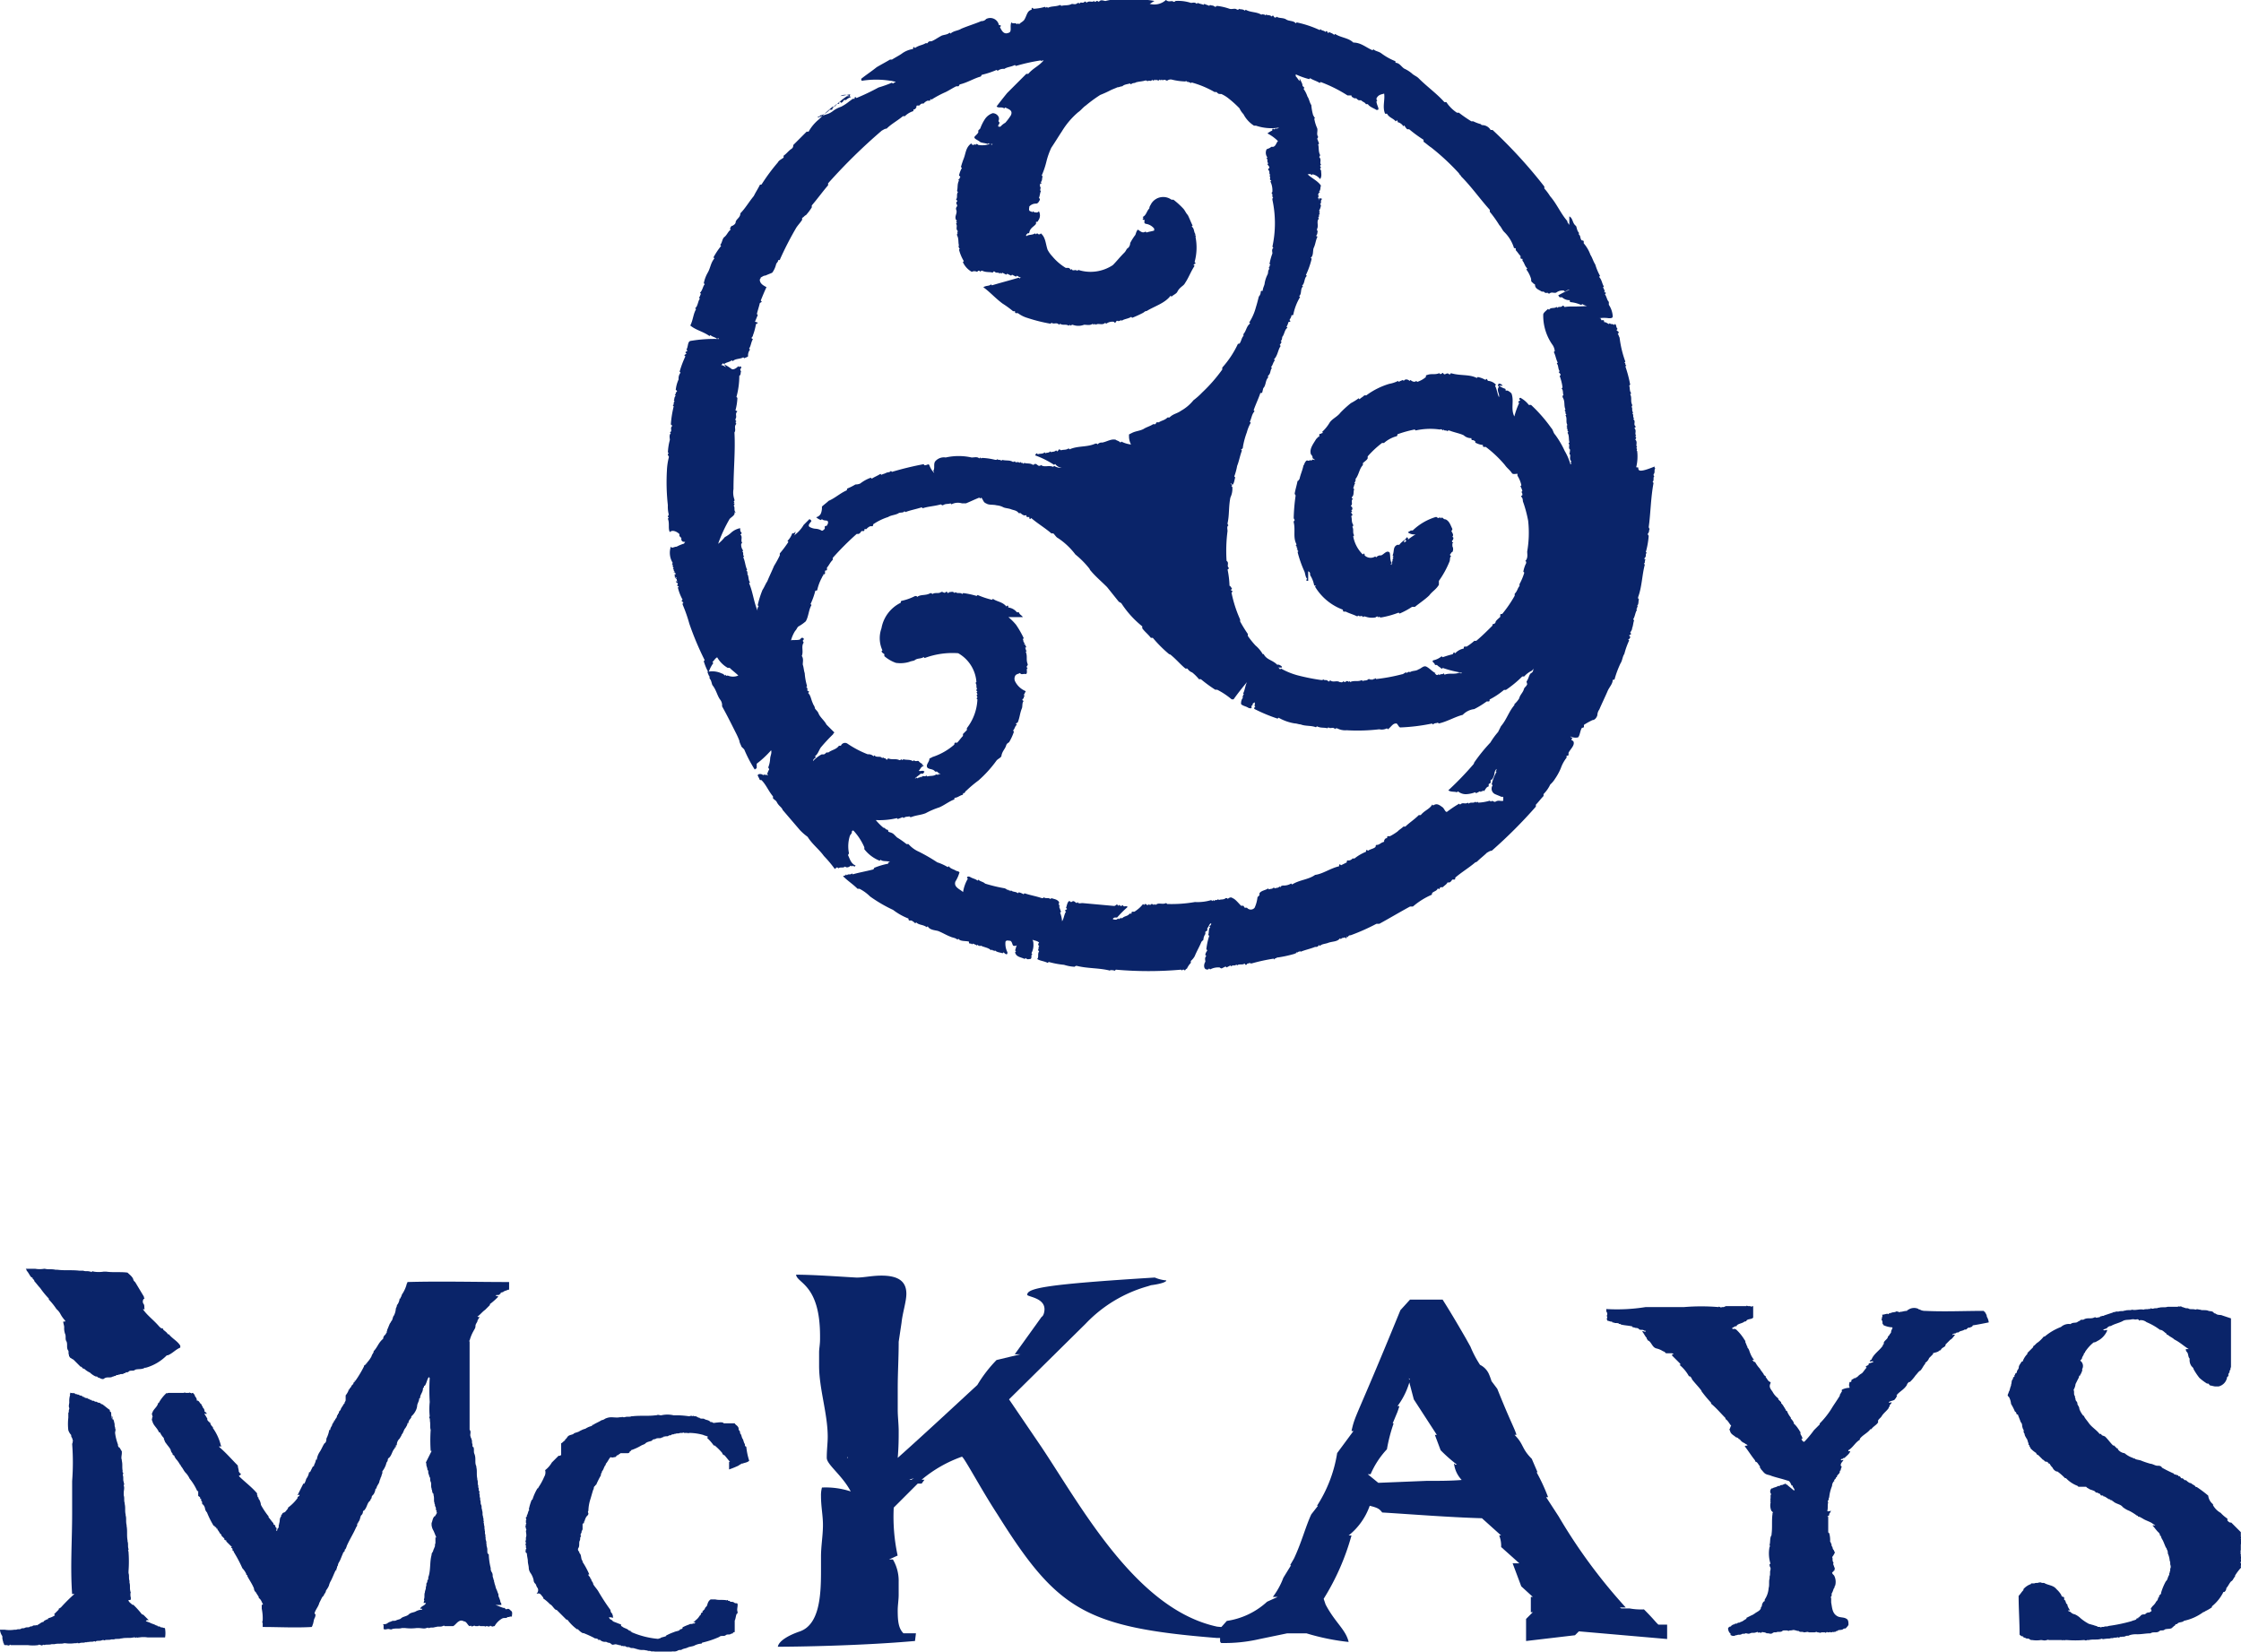
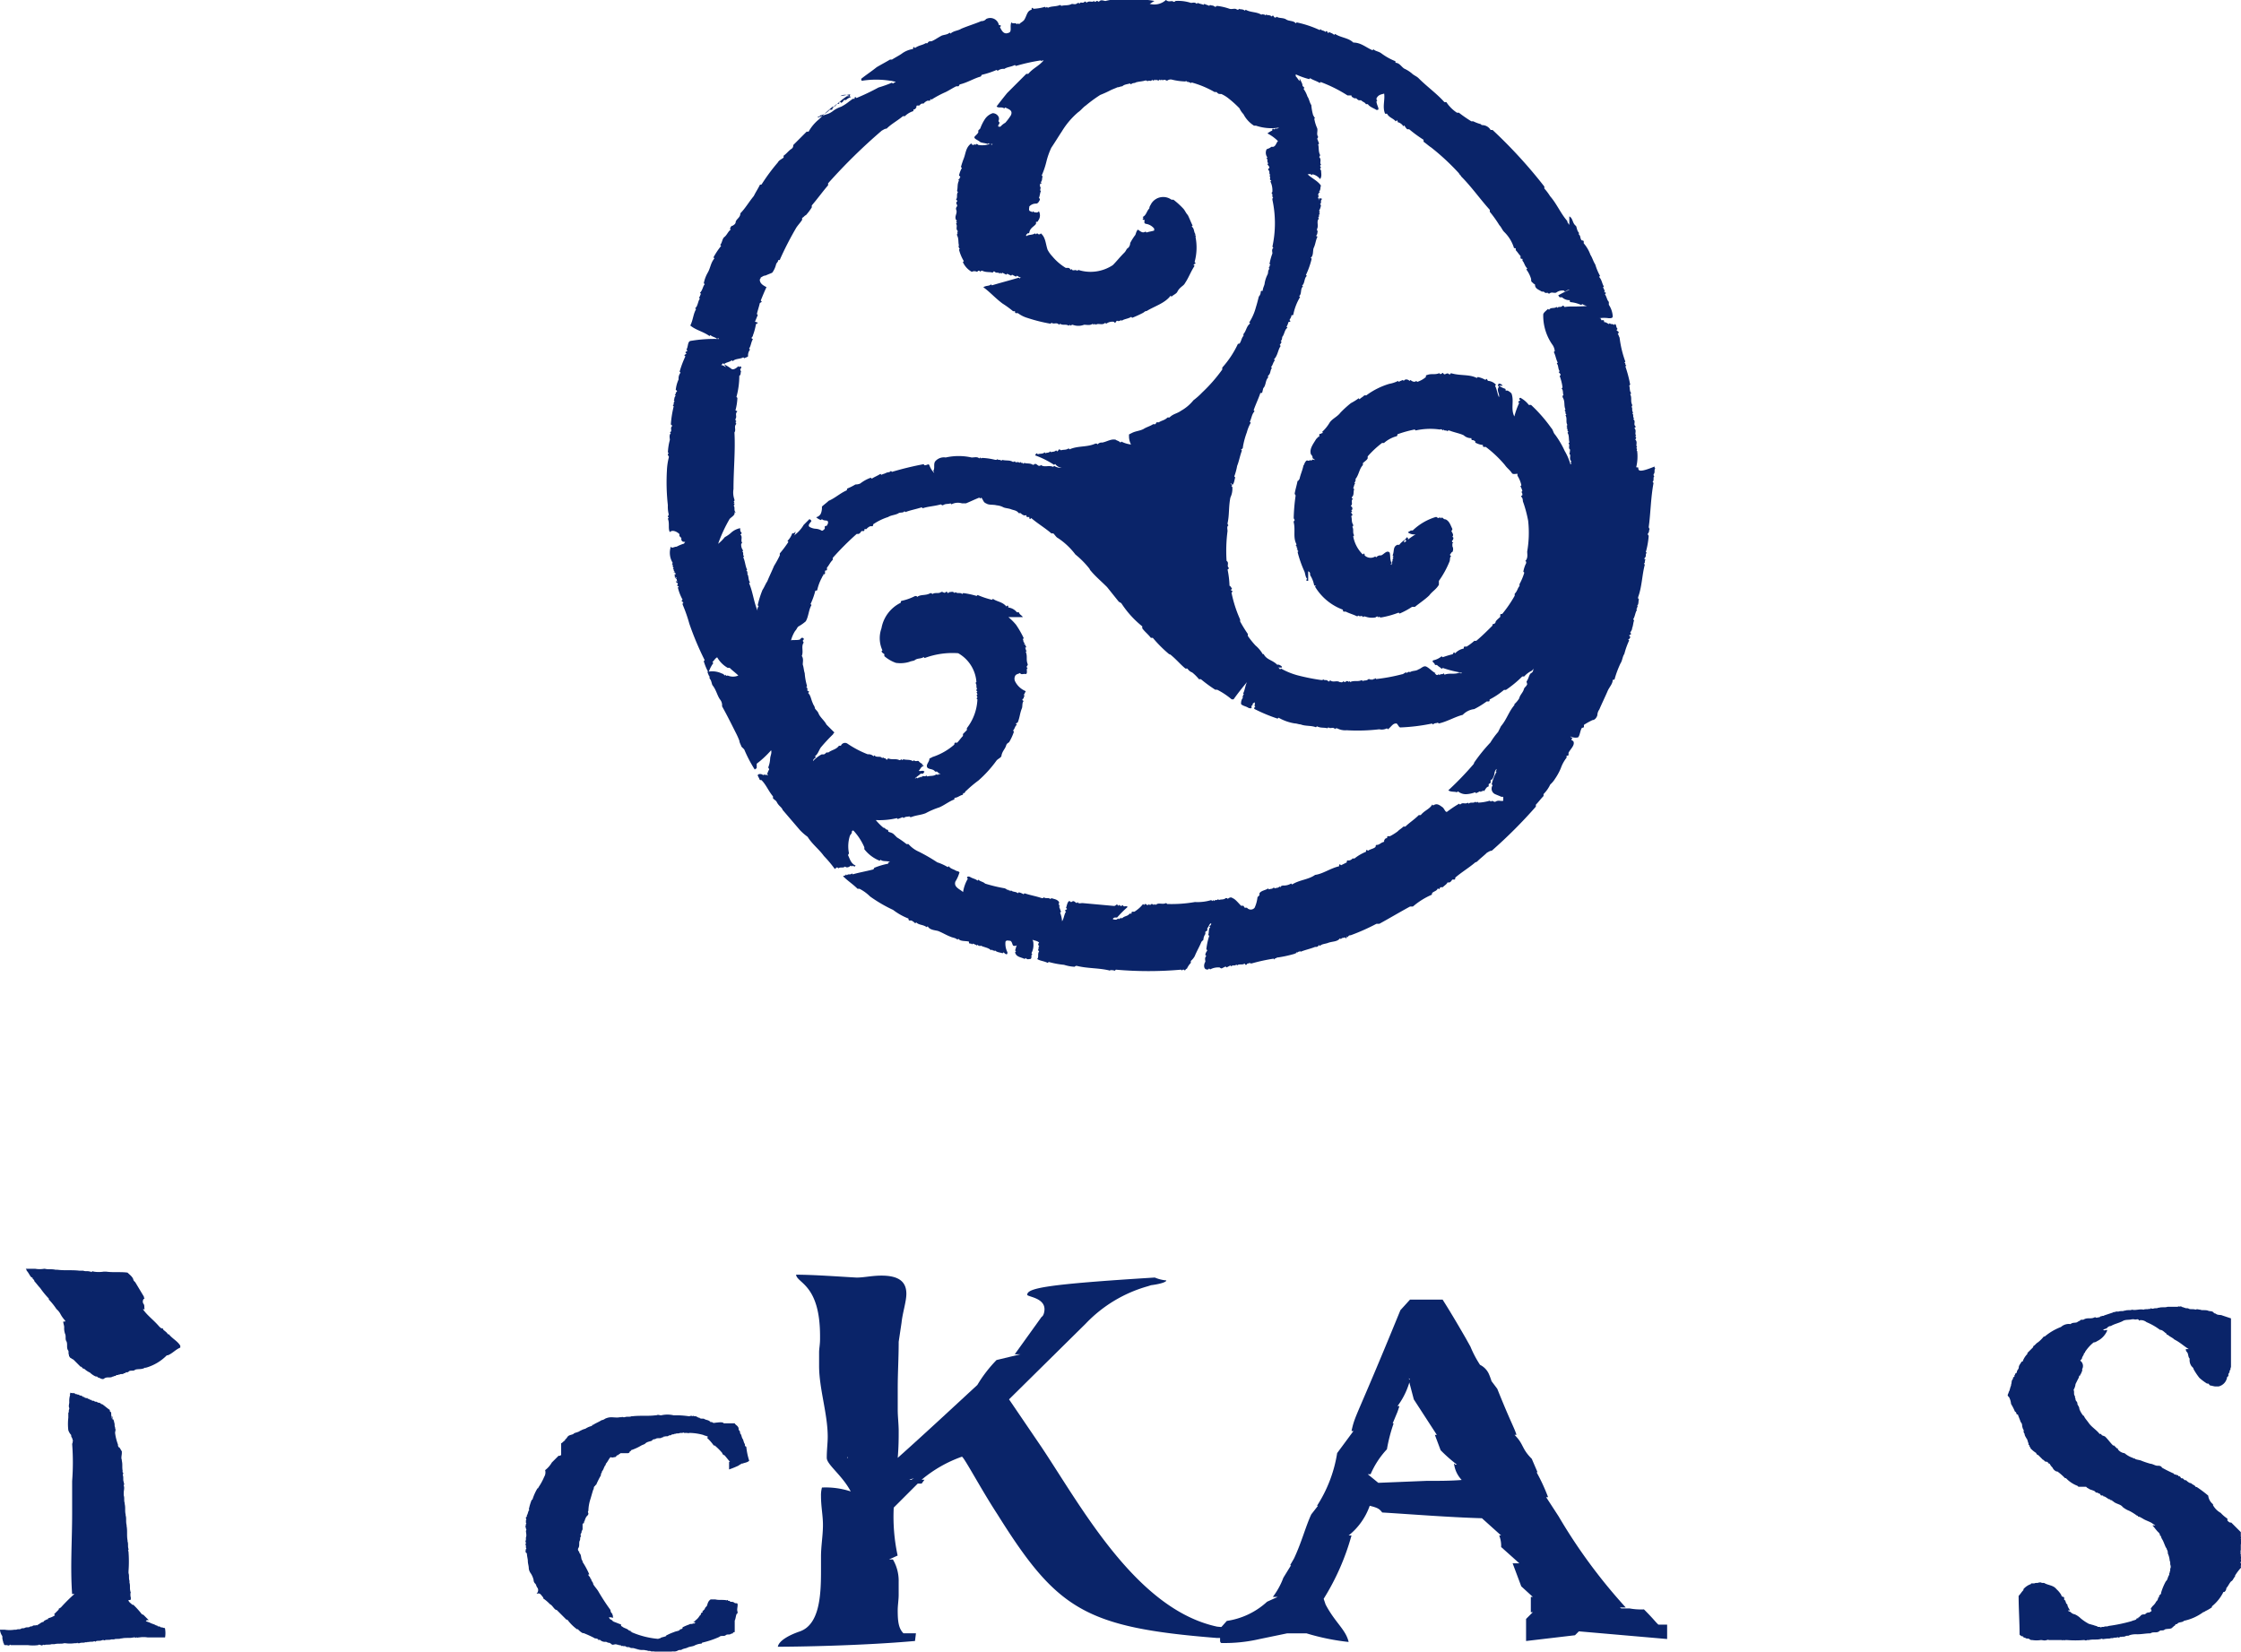
<svg xmlns="http://www.w3.org/2000/svg" viewBox="0 0 114.782 84.596" height="84.596" width="114.782" id="McKays_Logo_Blue">
  <path fill="#0a2469" transform="translate(-10.674 -80.805)" d="M18.043,147.618h0c.049.1,0,.2.049.246h-.1c.246.344.54.54.835.884h0c.049.049.1.1.147.1h.049v.049c.1.1.2.147.246.246h.049c.2.246.442.344.59.59h0v.049h0v.049c-.246.1-.393.295-.639.393h-.049a2.438,2.438,0,0,1-1.081.639h-.049c-.147.1-.344.049-.491.1h0c-.1.1-.246,0-.344.1h0c0,.049-.049,0-.1.049,0,0,0-.049-.049,0,0,.049-.049,0-.1.049h0c-.049.049-.147,0-.2.049h-.049c-.049.049-.1,0-.147.049h0c0,.049-.1,0-.1.049h-.049c-.147.1-.295,0-.442.1h0c-.1.1-.246-.049-.344-.049,0-.049-.049-.049-.1-.049a1.028,1.028,0,0,1-.295-.2,1.028,1.028,0,0,1-.295-.2h-.049l-.1-.1H14.8l-.344-.344c-.049-.049-.1-.049-.147-.1-.049,0-.049-.049-.1-.1v-.049c-.049-.1,0-.2-.049-.246h0c-.1-.147,0-.344-.1-.491h0c-.049-.1,0-.246-.049-.344a.836.836,0,0,1-.049-.344c0-.1-.049-.2-.049-.295h.1v-.049a1.493,1.493,0,0,1-.246-.344.863.863,0,0,0-.2-.246,3.441,3.441,0,0,0-.393-.491v-.049a4.277,4.277,0,0,1-.442-.54c-.1-.1-.2-.246-.295-.344,0-.049-.049-.1-.1-.147v-.049h-.049c-.1-.1-.147-.246-.246-.344a.171.171,0,0,0-.049-.1h.491a1.335,1.335,0,0,0,.442,0h.049c.2.049.344,0,.54.049h.1c.393.049.737,0,1.13.049h.2c.1.049.246,0,.344.049h.049s0,.049.049,0,.049,0,.1,0a1.638,1.638,0,0,0,.491,0h.147c.344.049.737,0,1.081.049.1.1.246.2.295.344,0,.049.049.1.1.147l.442.737v.049c.049,0,0,.049.049.049h0c-.1,0-.147.2-.049.295" id="Path_608" />
  <path fill="#0a2469" transform="translate(-9.3 -87.368)" d="M15.048,159.928h0v.049c0,.049,0,.1.049.1h0c.049,0,0,.049.049.1v.049c.049.1,0,.147.049.246v.049c.049.1,0,.147,0,.246a2.591,2.591,0,0,0,.147.59.18.18,0,0,0,.049.147h0a.048.048,0,0,1,.049.049h0c.049.049.049.1.1.147v.1c0,.1-.049.246,0,.344v.049c.049.2,0,.344.049.54,0,0-.049,0,0,.049s0,.1,0,.147c.049.1,0,.246.049.344v.049c.049.049,0,.1,0,.147.049.1,0,.246,0,.344v.1h0v.049c.049.147,0,.246.049.393v.049c.049.2,0,.344.049.54v.049c.049.147,0,.295.049.491v.049c.049.246,0,.491.049.737v.049c.049.147,0,.246.049.393v.049h0c-.049,0,0,.049,0,.1a6.55,6.55,0,0,1,0,.983v.1c.049.147,0,.246.049.393v.049h0v.049c.049.147,0,.295.049.442v.049s.049,0,0,.049v.1c0,.1.049.147,0,.246h-.1c0,.1.1.147.2.246h.049a4.43,4.43,0,0,1,.442.491.152.152,0,0,1,.1.049l.246.246h-.1l-.049.049c.1.049.147.049.246.1h0c.1.049.147.049.246.1h0c.049.049.1,0,.1.049h0c.049.049.1,0,.147.049h0c.049.049.1,0,.147.049h0c.049,0,.1,0,.1.049a1.336,1.336,0,0,1,0,.442h-.884a1.336,1.336,0,0,0-.442,0h-.049s0,.049-.049,0h-.049s0,.049-.049,0h-.1c-.2.049-.393,0-.59.049H15.49c-.1.049-.246,0-.344.049H15c-.1.049-.246,0-.344.049h-.049c0-.049-.049,0-.1,0-.1.049-.2,0-.295.049h0s0,.049-.049,0h-.049c-.1.049-.2,0-.295.049,0,0,0-.049-.049,0h-.1c-.1.049-.2,0-.295.049h-.1s0-.049-.049,0h-.1a1.638,1.638,0,0,1-.491,0h-.049c-.147.049-.295,0-.491.049h-.147c-.147.049-.246,0-.393.049,0,0,0-.049-.049,0h-.049s0,.049-.049,0h-.049a.068.068,0,0,0-.1,0,1.99,1.99,0,0,1-.54,0H9.84s0-.049-.049,0-.1,0-.147,0h-.1l-.049-.049v-.049c-.049,0,0-.049-.049-.1v-.049c-.049-.1,0-.2-.049-.246a.7.7,0,0,1-.1-.295h.246a1.638,1.638,0,0,0,.491,0h.1c.1-.049.147,0,.246-.049h0c.049-.049.1,0,.2-.049h0c.1-.049.147,0,.246-.049h0c.049-.049.1,0,.147-.049h0c.049-.049.147,0,.2-.049,0,0,0,.049.049,0,.1-.049.147-.1.246-.147h.049c.049-.1.147-.1.2-.147h.049v-.049a1.04,1.04,0,0,0,.344-.147.048.048,0,0,0-.049-.049h0l.246-.246v-.049c.049,0,.049-.049.1-.049a9.077,9.077,0,0,1,.688-.688c0-.049-.1,0-.1,0-.1-1.376,0-2.751,0-4.127v-1.67a12.472,12.472,0,0,0,0-1.916c.049-.049,0-.1.049-.147-.049-.049,0-.1-.049-.1v-.049a.172.172,0,0,1-.049-.1v-.049a.655.655,0,0,1-.147-.246,2.777,2.777,0,0,1,0-.639v-.2h0v-.049h0c.049-.049,0-.1.049-.2h0v-.049c-.049-.1,0-.2,0-.295a1.082,1.082,0,0,1,.049-.393s-.049,0,0-.049V158.7c.1.049.2,0,.246.049h0c0,.049.1,0,.1.049h0a.18.18,0,0,1,.147.049h0c.049,0,.1,0,.1.049,0,0,0-.049.049,0,0,.049.049,0,.1.049h0c0,.049.049,0,.1.049,0,0,0-.049.049,0,0,.049.049,0,.1.049h0c0,.049.1,0,.1.049h0c.049.049.1,0,.147.049h0c.049.049.1,0,.147.049h0c.049.049.147,0,.2.1h.049c.147.1.246.2.393.295h0c0,.049,0,.1.049.1h0c.049.1,0,.147.049.246h0a.181.181,0,0,0,.049.147v-.147h0" id="Path_609" />
-   <path fill="#0a2469" transform="translate(-17.366 -81.495)" d="M27.978,154.2c0,.049.049.049.049.1h.049v.049h.049a.418.418,0,0,0,.147.246v.049a2.606,2.606,0,0,1,.393.835.171.171,0,0,0,.049.1h-.1s-.049,0,0,.049c.344.295.639.639.933.933,0,.1.049.2.049.295,0,.049.049.049.049.1A.048.048,0,0,1,29.7,157c0,.049-.049.049-.1.1.295.295.639.54.933.884v.1h0c.049,0,0,.1.049.1h0c.049,0,0,.1.049.1h0a.7.7,0,0,1,.1.295,4.1,4.1,0,0,0,.393.59v.049c.1.1.147.2.246.295v.049c.049.049.1.049.1.1v.049c.1.049.049.1.049.2h0a.048.048,0,0,0,.049-.049h0c0-.049,0-.049.049-.1h0c.049-.049,0-.147.049-.2v-.049c.049-.1,0-.246.1-.344h0c0-.049,0-.1.049-.1h0a.106.106,0,0,1,.1-.1c.1-.049.1-.1.2-.2v-.049a2.329,2.329,0,0,0,.491-.491v-.049c.049-.049.1-.049.1-.1s-.049,0-.1,0l.295-.59h.049a.83.83,0,0,0,.1-.246.733.733,0,0,0,.147-.344h.049l.147-.295h.049c0-.1.1-.2.1-.344h.049a.938.938,0,0,1,.147-.393h0c.1-.147.147-.295.246-.442h0c.1-.049.1-.2.1-.246a1.562,1.562,0,0,0,.147-.442h.049c0-.1.049-.147.1-.246v-.049l.049-.049v-.049a.048.048,0,0,0,.049-.049v-.049h.049c0-.1.1-.1.1-.246l.049-.049v-.049a.048.048,0,0,0,.049-.049v-.049c.049-.049.1-.1.1-.147.049-.1.1-.147.147-.246l.049-.049v-.049a.172.172,0,0,0,.049-.1v-.246a1.074,1.074,0,0,0,.147-.246v-.049h.049v-.049c.049-.049.1-.1.1-.147h0l.1-.1v-.049c.049-.049.1-.049.049-.1h.049a5.847,5.847,0,0,0,.442-.737.106.106,0,0,1,.1-.1v-.049h.049V151.3a1.493,1.493,0,0,0,.246-.344c0-.049.049-.1.1-.2v-.049c.2-.2.246-.442.491-.639a.255.255,0,0,1,.1-.2c.049-.049.049-.1.1-.147,0,0-.049,0,0-.049v-.049h0c.049-.1.1-.246.147-.344h0c.049-.049.049-.1.1-.147h0c.049-.1.049-.2.1-.246a.911.911,0,0,0,.1-.344c0-.049.049-.1.049-.147a.171.171,0,0,1,.049-.1.7.7,0,0,0,.1-.295h.049v-.049h0c.049-.049.049-.147.1-.2a1.745,1.745,0,0,0,.2-.442c0-.049.049-.1.049-.147,1.719-.049,3.439,0,5.207,0v.393h-.049c-.1.049-.147.049-.246.1h0c0,.049-.049,0-.049.049,0,0,0-.049-.049,0a.048.048,0,0,0-.049.049h0c0,.049-.049,0-.049.049h0c-.049.049-.147,0-.2.049.049.049.1,0,.1.049h.049a3.572,3.572,0,0,1-.442.393v.049l-.246.246c-.147.1-.246.246-.393.344a.068.068,0,0,0,.1,0c0,.1-.1.147-.1.246h0c-.049.1-.1.147-.1.246s-.049.147-.1.246a2.053,2.053,0,0,0-.2.491h0c-.049,0,0,.049,0,.049v4.52c.1.1,0,.246.049.344h0c0,.049.049.1.049.147h0c.049.1,0,.147.049.246v.049c0,.049,0,.1.049.1h0c.049.1,0,.246.049.344h0c.1.246,0,.442.1.639v.049h0c.049.2,0,.344.049.59v.049c.049.1,0,.2.049.295v.1h0c.049.049,0,.147.049.2h0c.049,0,0,.049,0,.1h0c.049.1,0,.147.049.246h0v.049h0v.049c.049.1,0,.147.049.246h0c.049.1,0,.147.049.246h0v.049h0c.049.1,0,.2.049.295h0v.049h0c.049.1,0,.147.049.246-.049,0,0,.049,0,.1v.049h0c.049.1,0,.2.049.246,0,0-.049,0,0,.049v.147c.049.1,0,.147.049.246-.049,0,0,.049,0,.1h0c.049.1,0,.2.049.246,0,0-.049,0,0,.049v.049h0c.049.1,0,.246.049.344h0a.048.048,0,0,1,.049.049h0a3.317,3.317,0,0,0,.1.688.3.3,0,0,0,.049.2h0a.3.3,0,0,1,.049.2h0c0,.049.049.147.049.2h0c.049.049,0,.1.049.147v.049c.049.1.049.2.1.295h0c.049.1.049.147.1.246h0a.3.3,0,0,0,.049.2c0,.049.049.1.049.2h0a.172.172,0,0,1,.049.1h0v.049h-.295c.147.049.246.1.393.147h0c.049,0,.1,0,.1.049h0c.049.049.1,0,.147,0s.1.049.147.1c.1.049.049.2.049.295h-.1c-.049.049-.1,0-.147.049s-.147,0-.246.049a1,1,0,0,0-.393.393h-.049c-.049.049-.1,0-.147,0,0,0,0-.049-.049,0s-.1,0-.147,0h-.049c0,.049-.049,0-.1,0h-.2a.068.068,0,0,0-.1,0h-.147a.068.068,0,0,0-.1,0h-.049s0,.049-.049,0-.049,0-.1,0h0c-.1-.049-.147-.246-.295-.246a.219.219,0,0,0-.246,0c-.1.049-.2.2-.295.246h-.442c0-.049-.1,0-.1,0-.1.049-.246,0-.344.049h-.049c-.1.049-.2,0-.295.049h-.049c0-.049-.049,0-.1,0-.1.049-.246,0-.393,0h-.1a2.367,2.367,0,0,1-.59,0H37.95c-.147.049-.295,0-.491.049h0c-.049.049-.147,0-.2,0-.1,0-.147.049-.246,0v-.1h0v-.049h0v-.049h0s-.049,0,0-.049a.3.3,0,0,0,.2-.049h0a.172.172,0,0,1,.1-.049h0c0-.049.049,0,.1-.049h0c.1-.049.147,0,.246-.049h0c.1-.049.2-.049.246-.1h0c.1-.1.295-.1.393-.2s.246-.1.344-.147h0a.71.71,0,0,1,.344-.1v-.049h-.1c.049-.147.246-.147.295-.295h-.1c-.049,0,0-.049,0-.049h0v-.049s.049,0,0-.049v-.049c.049-.1,0-.246.049-.344h0c0-.1.049-.147.049-.246v-.049c.049-.049,0-.147.049-.2h0c.049-.049,0-.1.049-.147h0c.049-.049,0-.1.049-.2h0c.1-.344.049-.737.147-1.081h0c0-.049,0-.1.049-.1,0,0-.049,0,0-.049.049,0,0-.049.049-.1h0c0-.049.049-.1.049-.147h0c.049-.049,0-.1.049-.2v-.295h.049c-.049-.1-.1-.246-.147-.344h0a.7.7,0,0,1-.1-.295v-.1c.049-.1.049-.246.147-.344h0a.048.048,0,0,0,.049-.049h0c.049-.049.049-.1.1-.147h-.049v-.049h0s.049,0,0-.049,0-.1-.049-.2h0c-.049-.049,0-.1-.049-.147h0v-.049c-.049-.1,0-.246-.049-.393h0c0-.049,0-.1-.049-.1v-.049c-.049-.049,0-.1-.049-.147v-.049c-.049-.1,0-.246-.049-.344h0c-.049-.1,0-.147-.049-.246h0c-.049,0,0-.1-.049-.1V157c-.049-.049,0-.147-.049-.2h0c-.049-.049,0-.1-.049-.147h0v-.049h0c-.049-.049,0-.1-.049-.2h0l.295-.59h-.049a7.935,7.935,0,0,1,0-1.081c-.049-.147,0-.344-.049-.491,0,0,.049,0,0-.049v-.049h0a.068.068,0,0,1,0-.1,3.694,3.694,0,0,1,0-.737,10.244,10.244,0,0,1,0-1.228l-.049-.049c-.1.147-.1.295-.2.442h0a.048.048,0,0,0-.049.049v.049a.048.048,0,0,0-.049.049c0,.2-.147.295-.147.491a.048.048,0,0,0-.049.049c0,.1-.1.246-.1.344a.7.7,0,0,1-.1.295.863.863,0,0,1-.2.246v.049c-.049.1-.147.147-.147.295h-.049c0,.1-.049.147-.1.246h0c-.1.1-.1.246-.2.344,0,.049-.049.1-.1.2h0a.446.446,0,0,0-.147.344h-.049v.1h-.049v.049c-.147.147-.147.344-.295.491h0c-.1.049-.049.147-.1.2h0c-.049.049-.049.147-.1.246a1.074,1.074,0,0,1-.147.246v.1c-.049.1-.049.2-.1.246v.049c-.049.049-.049.2-.1.246h0c-.049.1-.1.147-.1.246h-.049a.7.7,0,0,1-.1.295h0c-.049.049-.1.1-.1.147s0,.049-.049.1c0,.049-.049.1-.1.147h0c-.1.147-.1.295-.246.442h0a.048.048,0,0,0-.049.049.255.255,0,0,1-.1.2c-.049.1-.049.246-.147.344v.049a.048.048,0,0,0-.049.049v.049a.152.152,0,0,1-.049.1h0c-.147.344-.344.639-.491.983,0,.049-.049.1-.049.147a.048.048,0,0,0-.049.049v.049c-.049.049-.1.1-.1.147-.049.1-.1.246-.147.344s-.1.147-.1.246a.18.18,0,0,0-.049.147H34.61c0,.049-.049.049,0,.1h-.049c-.1.2-.147.344-.246.54a.83.83,0,0,0-.1.246,1.074,1.074,0,0,1-.147.246.372.372,0,0,1-.1.2h0c0,.049-.049.1-.1.147l-.147.295c-.049.2-.2.344-.246.54l.049.049a.371.371,0,0,1-.049.2c-.049.1-.049.246-.1.344h0a.172.172,0,0,1-.049.1c-.835.049-1.67,0-2.505,0v-.2h0c-.049-.049,0-.1,0-.147a2.392,2.392,0,0,0-.049-.59v-.2s.1,0,.049-.049c-.049-.1-.1-.246-.2-.295v-.049c-.049-.1-.1-.147-.147-.246h0a.255.255,0,0,1-.1-.2c-.1-.246-.246-.442-.344-.639v-.049h-.049v-.049a1.028,1.028,0,0,0-.2-.295,6.86,6.86,0,0,0-.442-.835v-.049H29.3c-.049-.049,0-.1-.049-.147h0a.048.048,0,0,1-.049-.049h.049l-.295-.295v-.049a.152.152,0,0,1-.1-.049v-.049l-.147-.147V160.1c-.1-.049-.1-.147-.2-.246V159.8h-.049a.106.106,0,0,0-.1-.1v-.049h-.049a4.492,4.492,0,0,1-.344-.688.372.372,0,0,1-.1-.2.372.372,0,0,0-.1-.2h0c-.1-.049,0-.147-.1-.2h0v-.1h-.049v-.049c0-.049-.049-.049-.1-.1v-.246h-.049a2.785,2.785,0,0,0-.393-.639,1.028,1.028,0,0,0-.2-.295c-.1-.1-.147-.246-.246-.344v-.049H26.6a1.493,1.493,0,0,0-.246-.344c0-.049-.049-.049-.049-.1s-.049-.049-.1-.1v-.049a.372.372,0,0,1-.1-.2c-.049-.1-.147-.2-.246-.344-.049-.049-.049-.1-.1-.2v-.049a1.028,1.028,0,0,1-.2-.295h-.049c-.1-.246-.295-.344-.344-.59h0c-.049-.049,0-.1,0-.2h0s.049,0,0-.049v-.049h0a.068.068,0,0,1,0-.1c.049-.2.246-.295.295-.491,0-.049.049,0,.049-.049h0a1.924,1.924,0,0,1,.393-.491h0c0,.049.049,0,.1,0H26.8c0-.049.049,0,.1,0h.147s0-.049.049,0h.049c0,.049.049,0,.1,0,.049.049.1.1.1.147.049.1.1.1.1.246h.049c.1.049.1.147.2.2v.049l.049.049v.049a.255.255,0,0,1,.1.2c0,.049.1.049.1.1v.049c-.2-.1-.049.049.049.246" id="Path_610" />
  <path fill="#0a2469" transform="translate(-37.207 -88.551)" d="M74.248,161.455h.59c.049.1.147.1.2.246a.18.18,0,0,0,.049.147h0c.049.049,0,.1.049.147h0c.049.049.049.147.1.246h0c.049.049.049.147.1.246h0c.049.049,0,.1.049.147h0a.048.048,0,0,1,.049.049,3.442,3.442,0,0,0,.147.688h0c-.1.1-.246.1-.344.147h-.049c-.049.049-.1.049-.147.1h0a5.092,5.092,0,0,1-.491.2v-.393h.049c-.1-.1-.2-.246-.295-.344h-.049a.048.048,0,0,0-.049-.049v-.049a2.964,2.964,0,0,0-.393-.393h-.049a2.461,2.461,0,0,0-.344-.393c0-.049.049,0,.049-.049-.049-.049-.147-.049-.246-.1a2.875,2.875,0,0,0-.639-.1h-.1s0,.049-.049,0h-.2c0-.049-.049,0-.1,0h-.1c-.1.049-.147,0-.246.049h-.049c-.049.049-.1,0-.147.049h0c-.049.049-.1,0-.147.049h0c-.049.049-.147,0-.2.049,0,0,0-.049-.049,0,0,.049-.049,0-.1.049h0c-.1.049-.2,0-.295.049h0c-.049.049-.147,0-.2.1h0c-.1.049-.246.049-.344.147h0c-.049.049-.1.049-.2.1a2.633,2.633,0,0,1-.54.246v.049h-.049a.106.106,0,0,1-.1.1h-.393c0,.049-.1.049-.1.1h-.049l-.1.1c-.1,0-.147.049-.246,0-.1.1-.147.246-.246.344v.049c-.1.1-.1.246-.2.344v.049a.18.18,0,0,0-.049.147,4.567,4.567,0,0,0-.246.491h0a.048.048,0,0,0-.049.049h0c-.1.049-.049.147-.1.2-.049.147-.1.344-.147.491a2.111,2.111,0,0,0-.1.59h0c-.049.049,0,.1,0,.147s-.049.1-.1.147a.83.83,0,0,0-.1.246h0c-.049,0,0,.1-.049.1h0a.048.048,0,0,0-.049.049v.246a.171.171,0,0,1-.049.1h0a.18.18,0,0,1-.049.147h0v.1h0s.049,0,0,.049,0,.1-.049.2h0c-.049.1,0,.2-.049.344h0a.149.149,0,0,0,0,.2h0c.049,0,0,.049.049.1h0c.1.1.049.295.147.393v.049a4.06,4.06,0,0,1,.344.639h-.049c0,.1.1.1.1.2l.049.049c0,.1.1.147.1.246.049.1.147.2.246.344a11.111,11.111,0,0,0,.639.983.255.255,0,0,0,.1.2v.049c.049.049,0,.1.049.147-.1,0-.147-.049-.246,0a.048.048,0,0,1,.049.049h0c.049.049.1.049.147.1h0c0,.049.049,0,.049.049h0c.147.049.246.1.393.147v.049h0a.048.048,0,0,0,.049.049h0c.1.1.246.1.344.2h0c.049.049.1,0,.1.049h0c0,.049.049,0,.049.049h0a4.355,4.355,0,0,0,1.376.344h0c0-.049.1,0,.1-.049h0c.1-.049.2-.049.295-.1h0a.048.048,0,0,1,.049-.049h0a2.393,2.393,0,0,1,.344-.147h0c.1-.049.2-.049.295-.1a.048.048,0,0,1,.049-.049h0a.152.152,0,0,0,.1-.049h0v-.049h0a2.4,2.4,0,0,1,.344-.147h0c.049-.049.1,0,.2-.049h0c.049,0,.1,0,.1-.049s-.049,0-.1,0c.1-.1.246-.2.295-.295.049-.049.049-.1.1-.1v-.049c0-.049.049-.049.1-.1-.049-.049,0-.049,0-.049l.1-.1c0-.049.049-.1.1-.147.049-.1.049-.246.2-.344h.246c.2.049.393,0,.59.049,0,0,0-.049.049,0,0,.049.1,0,.1.049h0c.049.049.1,0,.2.049h0a.172.172,0,0,0,.1.049h.049c.049,0,.049.049.049.1,0,.1-.049.246,0,.344,0,0,0,.1-.049.1-.049.1-.049.246-.1.344v.54h0v.049c-.049,0-.049,0-.1.049h0c0,.049-.049,0-.1.049h0c-.1.049-.147,0-.246.049h0c-.1.1-.246,0-.344.1h0a4.671,4.671,0,0,1-.884.295h0a.048.048,0,0,1-.049.049.911.911,0,0,0-.344.1h0c-.1.049-.246.049-.344.1h0c-.1.049-.2.049-.295.1h0c-.049.049-.1,0-.2.049h0a.368.368,0,0,1-.246.049c-.1,0-.246.049-.393.049a2.391,2.391,0,0,1-.59-.049h-.147c-.049-.049-.147,0-.2-.049h-.049c-.147-.049-.246,0-.393-.049h-.049c0-.049-.1,0-.1-.049h-.049c-.1-.049-.147,0-.246-.049h0c-.049-.049-.147,0-.2-.049h0c-.049-.049-.147,0-.2-.049h0s0,.049-.049,0-.1,0-.147-.049h-.049c-.1-.049-.147,0-.246,0-.049,0-.1-.1-.2-.1-.049,0-.1-.049-.147-.049a.361.361,0,0,1-.295-.1h-.1v-.049h-.049c-.049-.049-.1,0-.147-.049a5.765,5.765,0,0,0-.54-.246h-.049a.863.863,0,0,1-.246-.2h-.049a2.329,2.329,0,0,1-.491-.491h-.049l-.2-.2-.295-.295a.152.152,0,0,1-.1-.049h0c-.1-.1-.147-.2-.246-.246a2.136,2.136,0,0,0-.344-.295v-.049c-.1-.1-.147-.246-.295-.2h-.049a.231.231,0,0,0,.049-.295c-.049-.049-.049-.1-.1-.2a.255.255,0,0,1-.1-.2,1.04,1.04,0,0,0-.147-.344h0a.519.519,0,0,1-.1-.246c0-.147-.049-.246-.049-.393,0-.1-.049-.246-.049-.393a.048.048,0,0,1-.049-.049h0c-.049,0,0-.1,0-.1s-.049,0,0-.049,0-.049,0-.1h0v-.1h0a.068.068,0,0,1,0-.1h0v-.049h0c-.049-.049,0-.1,0-.147h0v-.049h0V167.3c.049-.1,0-.246,0-.344h0a.068.068,0,0,0,0-.1h0v-.049c-.049-.049,0-.1,0-.2h0s.049,0,0-.049v-.049h0v-.1h0c.049,0,0-.049,0-.1v-.049a.048.048,0,0,0,.049-.049v-.049c.049-.049.049-.147.1-.246h0c.049,0,0-.049,0-.049a2.647,2.647,0,0,1,.147-.491.048.048,0,0,0,.049-.049h0a2.633,2.633,0,0,1,.246-.54h0a.048.048,0,0,0,.049-.049h0a2.935,2.935,0,0,0,.295-.54.431.431,0,0,0,.049-.344,1.324,1.324,0,0,0,.344-.393l.344-.344H65.9l.049-.049v-.589c.1-.049.1-.1.2-.147v-.049c.1-.049.1-.147.2-.2h0c.1-.049.2-.049.246-.1h0c.049-.049.147-.049.246-.1.049,0,.049-.049.1-.049a.83.83,0,0,1,.246-.1,1.04,1.04,0,0,1,.344-.147v-.049h.049c.147-.1.295-.147.442-.246.1,0,.2-.1.246-.1.246-.1.442,0,.688-.049h.1s0-.049.049,0h.1c.1-.049.246,0,.344-.049h.049c.393-.049.786,0,1.179-.049h.049c.1-.049.147,0,.246,0a1.4,1.4,0,0,1,.639,0,4.5,4.5,0,0,1,.786.049c.049,0,.1-.049.2,0,0-.049.049,0,.1,0s.1,0,.1.049c0,0,0-.049.049,0s.1,0,.1.049h0c.1.049.2,0,.246.049h0c.1.049.2.049.246.1h0a.048.048,0,0,1,.049.049h.1c0,.049.049,0,.049.049h0c.393-.049.442-.049.54,0" id="Path_611" />
-   <path fill="#0a2469" transform="translate(-94.513 -82.767)" d="M185.3,154.05a1,1,0,0,0,.295.344v.049l.147.147v.049a.678.678,0,0,1,.147.2c.049.049.049.1.1.147v.049h.049a1.232,1.232,0,0,0,.2.344v.049a.679.679,0,0,1,.147.2v.049a1.3,1.3,0,0,1,.246.295c.049.049.049.1.1.147v.1c.049.1.1.147.1.246h-.049c0,.049.049.1.1.147h.049a5.2,5.2,0,0,0,.491-.59h0l.295-.295v-.049a4.314,4.314,0,0,0,.59-.737h0c.147-.246.295-.442.442-.688V154.2c.049-.049.049-.1.1-.147V154h0v-.049a.925.925,0,0,1,.393-.1V153.8c-.049-.1,0-.147,0-.246h.049a.048.048,0,0,0,.049-.049v-.049c.049-.049.1-.049.147-.1h.049a.048.048,0,0,0,.049-.049h.049a.863.863,0,0,1,.246-.2c.1-.1.147-.2.246-.295a.048.048,0,0,1-.049-.049c.049-.049.1-.049.147-.1h0v-.049c.1-.049.2-.049.246-.1-.049-.049-.147,0-.2,0a.172.172,0,0,0,.049-.1h.049c.1-.295.442-.491.59-.737H190.9a.106.106,0,0,0,.1-.1v-.049c.049-.1.147-.147.2-.246,0-.049.049-.1.1-.147V151.1c.049,0,.049-.1.1-.1h-.049c.049,0,0-.049.049-.1h0c0-.049.1-.147,0-.147a1.156,1.156,0,0,1-.393-.1c-.049,0,0-.049-.049-.049-.049-.049,0-.1-.049-.2h0c-.049-.049,0-.1,0-.147h0v-.049h0c.049,0,0-.1,0-.1.1,0,.2-.049.295-.049,0,0,0,.049.049,0,0-.049.1,0,.1-.049h.049c.049-.049.1,0,.147-.049,0,0,0,.049.049,0a.068.068,0,0,1,.1,0s0-.049.049,0,.049,0,.1,0c.1,0,.2-.049.344-.049a.048.048,0,0,1,.049-.049h0a.527.527,0,0,1,.54-.049h0c0,.049.049,0,.1.049h0a.534.534,0,0,0,.246.049c.983.049,1.965,0,3,0a.048.048,0,0,0,.049.049h0c.049.1.1.147.1.246a.7.7,0,0,1,.1.295c-.246.049-.491.1-.786.147a.048.048,0,0,0-.049.049h0a.171.171,0,0,1-.1.049h0c-.049.049-.1,0-.147.049h0c0,.049-.049,0-.049.049h0c-.049.049-.1,0-.147.049h0c-.1.049-.2.049-.246.1h0c-.049.049-.1,0-.147.049h0c-.049.049-.147,0-.2.1h.049c0-.049.049,0,.1,0-.1.1-.147.2-.246.246h0l-.1.1h0l-.147.147v.049c-.049.1-.2.1-.246.246h-.049c-.1.1-.2.1-.344.147v.049h0l-.2.2a.49.49,0,0,1-.2.246v.049c-.1.1-.147.246-.246.344-.1.049-.147.147-.246.246a2.135,2.135,0,0,1-.295.344h-.049c-.049.049-.1.1-.1.147-.147.246-.393.344-.54.54h.049a.171.171,0,0,0-.049.1c-.049,0,0,.049-.049.049h0c-.049.147-.246.1-.344.2.049.049.1,0,.147,0,0,.049-.049.1-.1.147,0,.049,0,.1-.049.1v.049c-.1.147-.246.246-.344.393-.049.1-.147.147-.2.246v.1c-.1.147-.246.2-.344.344h-.049c-.147.2-.393.295-.54.491v.049c-.246.147-.344.393-.59.54v.049h.1c-.049.147-.2.246-.295.344h-.049l-.049.049h-.049l-.049.049c.049.049.1,0,.147,0-.049.1-.147.147-.147.295l.049.049c0,.049-.049.1-.049.2h0c-.049,0-.049.049-.049.1-.049.1-.1.1-.147.2v.049h-.049c0,.049,0,.049-.049.1h0l-.049.049s.049.049,0,.049a.375.375,0,0,0-.1.246,2.074,2.074,0,0,0-.147.59h0c-.049.049,0,.1-.049.147h0a.068.068,0,0,0,0,.1c-.049.147,0,.295-.049.442.049.049.1,0,.2,0-.049.049-.049.1-.1.147v.049c0,.049-.049.049-.1.1h.049v.737h0c0,.049,0,.1.049.1h0a1.36,1.36,0,0,1,.049.442.171.171,0,0,1,.049.1h0c.049.049,0,.1.049.147h0c.049.049,0,.1.1.2h0a.171.171,0,0,0,.049.1,1.075,1.075,0,0,1-.147.246c.049.049,0,.147.049.246h0a.068.068,0,0,1,0,.1c.049.1.049.147.1.246-.049,0,0,.1-.049.1h0c-.049,0,0,.049-.049.049h0l-.049.049c0,.049.049.1.1.147h0a.7.7,0,0,1,.049.54h0c-.049,0,0,.1-.049.1h0c-.049.1-.049.147-.1.246h0c-.049.049,0,.147-.049.2h0c-.049,0,0,.049,0,.1h0v.1h0v.1h0c.049.246.049.54.295.688h0c.147.1.344.049.491.147h0c.1.049.1.2.1.295,0,.049-.1.147-.147.2a.18.18,0,0,0-.147.049h0c-.1.049-.246,0-.295.1,0,0,0-.049-.049,0s-.1,0-.147.049h0c0-.049-.049,0-.1,0h-.049s0-.049-.049,0h-.1s0-.049-.049,0-.049,0-.1,0H187.8c-.049.049-.1,0-.2,0h0c-.049-.049-.1,0-.147,0h-.295c-.049-.049-.147,0-.246,0h0c-.1-.049-.2,0-.246-.049h0c-.049-.049-.1,0-.147-.049h-.049c-.1-.049-.147,0-.246,0h-.049c-.049.049-.1,0-.147,0h-.147a.152.152,0,0,0-.1.049h0c-.1.049-.2,0-.295.049h-.049a.18.18,0,0,0-.147.049h0c-.1.049-.147,0-.246,0H185a.3.3,0,0,0-.2-.049h0s0-.049-.049,0-.1,0-.147,0c0,0,0,.049-.049,0s-.049,0-.1,0c-.1.049-.2,0-.295.049h0c-.1.049-.147,0-.246,0h0c-.049.049-.147,0-.2.049h0c-.1.049-.147,0-.246.049h-.049a.223.223,0,0,1-.246,0c-.049,0,0-.1-.049-.1a.375.375,0,0,1-.1-.246c0-.049.1-.1.1-.1h.049c0-.049.049-.049.1-.1h.049a.172.172,0,0,1,.1-.049h.049a.18.18,0,0,1,.147-.049.171.171,0,0,1,.1-.049c.1-.049.147-.1.246-.147v-.049h0l.295-.147c.049,0,.049-.049.1-.049.1-.1.295-.147.344-.295,0-.049,0-.049.049-.1a.375.375,0,0,1,.1-.246h0c.049,0,.049-.049.049-.1a1.2,1.2,0,0,0,.2-.59c.049-.147,0-.344.049-.491v-.1h0c.049-.1,0-.246.049-.344v-.1a.3.3,0,0,1-.049-.2h.049a1.771,1.771,0,0,1-.049-.884h0c.049,0,0-.049,0-.1.049-.147,0-.344.1-.491h0v-.049c.049-.344,0-.688.049-1.032v-.049s.049,0,0-.049a.048.048,0,0,0-.049-.049h0a.694.694,0,0,1-.049-.442v-.049h0s-.049,0,0-.049v-.049s-.049,0,0-.049v-.049h0V159.4h0v-.049h0a.068.068,0,0,0,0-.1h0a.216.216,0,0,1,.049-.246h.049c.049-.049.147-.049.246-.1h0c.049-.049.1,0,.147-.049h0c.049-.049.1,0,.147-.049h0c.049,0,.1-.049.147-.049v.049h.049c.1.1.246.2.344.295h.049c0-.1-.1-.147-.1-.246h-.049c-.049-.1-.1-.246-.2-.246-.295-.1-.54-.147-.835-.246h0c-.1-.049-.2-.049-.295-.1s-.147-.147-.246-.246c0-.049-.049-.049-.049-.1v-.049c-.1-.1-.1-.2-.246-.246v-.049c-.2-.246-.344-.491-.54-.737h.049c0-.049.1,0,.1-.049-.049-.049-.1-.049-.147-.1a.491.491,0,0,1-.246-.2h-.049c0-.049-.1-.1-.147-.1-.1-.1-.246-.147-.295-.295a.171.171,0,0,0-.049-.1c.049-.049.049-.147.1-.2-.1-.1-.147-.246-.295-.344v-.049c-.246-.246-.442-.491-.737-.737v-.049a6.242,6.242,0,0,1-.491-.59V154c-.147-.2-.344-.393-.491-.59,0-.049-.049-.1-.1-.147h-.049a1.966,1.966,0,0,0-.491-.59h.049v-.049l-.393-.393a.172.172,0,0,1-.049-.1h0c0,.049.049,0,.1,0h0a.172.172,0,0,0-.1-.049h-.295c-.049-.049-.1-.1-.147-.1a1.04,1.04,0,0,0-.344-.147c-.2-.049-.246-.295-.393-.393h0c-.049,0-.049-.049-.1-.1V151.3c-.1-.1-.147-.246-.246-.344h.1a.068.068,0,0,0,.1,0c0-.049-.049,0-.1-.049-.1-.049-.147,0-.246-.049h0c-.049-.1-.2-.049-.246-.1h0c-.049,0-.1,0-.1-.049h0c-.2-.049-.393-.049-.59-.1h0c0-.049-.1,0-.1-.049h0c-.1-.049-.2,0-.246-.049h0c-.049,0-.1,0-.1-.049h-.049c-.049,0-.147-.049-.2-.049,0-.049-.049-.1,0-.147v-.049h0a.068.068,0,0,1,0-.1h0v-.1c-.049-.049-.049-.1-.049-.2a9.236,9.236,0,0,0,2.014-.1h1.965a10.628,10.628,0,0,1,1.769,0h0c0-.049.049,0,.1,0h0c0,.049.049,0,.1,0h.049c.049,0,.1-.049.147-.049h1.032c0-.049.049,0,.1,0h.1c.049.049.1,0,.147,0v.59h0c-.1.1-.246.049-.344.147h0c0,.049-.049.049-.1.049-.1.1-.295.1-.393.2h0c0,.049-.049.049-.1.049h0c-.049.049-.1.049-.147.1l.049.049c.049-.049.1,0,.147,0a2.364,2.364,0,0,1,.442.54.18.18,0,0,1,.049.147c.049.049.049.147.1.2v.049c.1.1.1.2.147.295a1.231,1.231,0,0,0,.2.344h-.1l.1.1h.049a1.492,1.492,0,0,0,.246.344c.049.1.147.2.2.295,0,.049.049.049.1.1v.049c.1.1.1.2.246.246v.049c-.1.2,0,.295.1.442" id="Path_612" />
  <path fill="#0a2469" transform="translate(-115.806 -82.869)" d="M222.46,153.071h0c-.049.1-.049.147-.1.2v.049c-.1,0-.049.1-.1.147l-.147.295a.7.7,0,0,1-.1.295c.049.1,0,.2.049.295h0c.049.049,0,.1.049.147a.18.18,0,0,0,.049.147h0a.18.18,0,0,1,.049.147c.049.1.1.147.1.246a1.232,1.232,0,0,0,.2.344.048.048,0,0,1,.049.049c.049.1.147.2.246.344.147.2.393.344.54.54h.049a.048.048,0,0,1,.049.049h0c.049.049.147.049.2.1.147.147.246.295.393.442h.049l.147.147h.049v.049a.5.5,0,0,0,.344.2,1.288,1.288,0,0,0,.442.246h0c0,.049.1,0,.1.049h0c.1.049.246.049.344.1h0a4.645,4.645,0,0,0,.442.147c.1,0,.246.1.344.1s.2,0,.246.1h0a6.573,6.573,0,0,0,.59.295c.049,0,0,.049.049.049s.147.049.2.049v.049h.049c.049,0,.049.049.1.1h.049c.049,0,.1.1.147.1h.049a.679.679,0,0,0,.2.147h.049c.1.1.2.1.246.2h.049a6.141,6.141,0,0,1,.59.442h0a.661.661,0,0,0,.246.442v.049a1,1,0,0,0,.393.393,1.834,1.834,0,0,0,.344.295v.1c.049.049.1.1.147.1h.049l.491.491v.246h0c.049,0,0,.049,0,.1h0a.068.068,0,0,1,0,.1h0a.068.068,0,0,1,0,.1h0c.049,0,0,.049,0,.1h0v.049h0v.049h0v.1h0v.1h0c-.049,0,0,.049,0,.1h0c-.049,0,0,.049,0,.1v.1h0c.049.049,0,.1,0,.147h0c.049.049,0,.1,0,.147h0s-.049,0,0,.049,0,.1,0,.147h0v.049s.049,0,0,.049a2.725,2.725,0,0,0-.295.393v.049c-.1.1-.1.2-.2.246h0c-.1.1-.147.246-.246.344a.255.255,0,0,1-.1.2h-.049a2.175,2.175,0,0,1-.59.737v.049a2.134,2.134,0,0,1-.344.2.172.172,0,0,1-.1.049h0a2.532,2.532,0,0,1-.983.442h0c-.1.1-.246.049-.344.147h0c0,.049-.1,0-.1.049h0a.048.048,0,0,1-.049.049h0c0,.049-.049,0-.049.049h0c0,.049-.049,0-.049.049h0c-.1.1-.246.049-.393.1h0c-.1.1-.2,0-.295.1h0c-.147.1-.295,0-.442.1-.246,0-.442.049-.688.049a1.082,1.082,0,0,0-.393.049h0c-.049.049-.1,0-.2.049h0c-.1.049-.147,0-.246.049,0,0,0-.049-.049,0a.068.068,0,0,1-.1,0c-.1.049-.147,0-.246.049h-.1c-.1.049-.2,0-.295.049,0,0,0-.049-.049,0h-.1c0-.049-.049,0-.1,0-.2.049-.344,0-.59.049h-.1c-.049.049-.1,0-.147,0a5.314,5.314,0,0,1-.884,0h-.1s0,.049-.049,0h-.049s0,.049-.049,0h-.688s0-.049-.049,0h-.049c-.1.049-.2,0-.295,0a1.336,1.336,0,0,1-.442,0,.18.18,0,0,1-.147-.049h0c-.049-.049-.1,0-.2-.049h0c0-.049-.1,0-.1-.049h0c0-.049-.1-.049-.1-.049-.049-.049-.1-.049-.1-.1,0-.639-.049-1.326-.049-1.965.1-.1.147-.2.246-.295v-.049a.881.881,0,0,1,.344-.246.048.048,0,0,0,.049-.049H220c.1-.049.147,0,.246-.049h.1c.049.049.147,0,.2.049h0c.2.1.442.1.59.295a1.3,1.3,0,0,1,.246.295.106.106,0,0,0,.1.1h0c.049,0,.049.049.049.1v.049c.1.049.049.1.1.147v.049a.048.048,0,0,1,.049.049h0c.049,0,0,.1.049.1h0c0,.049.049.1.1.2h-.1c0,.049.1.049.147.1a.372.372,0,0,0,.2.1,1.028,1.028,0,0,1,.295.2,2.307,2.307,0,0,0,.442.295c.049,0,.147.049.2.049h0c.1.049.2.049.246.1h.1a.068.068,0,0,0,.1,0h.1c.1-.049.147,0,.246-.049h0a8.33,8.33,0,0,0,1.179-.246h0c.1-.049.2-.049.246-.1h0c0-.049.049-.049.1-.049v-.049h.049a.048.048,0,0,1,.049-.049h0c.049-.1.147-.1.246-.1a.255.255,0,0,1,.2-.1h.049a.048.048,0,0,1,.049-.049H226V165.3h-.049a.678.678,0,0,1,.147-.2h0a.678.678,0,0,0,.147-.2h0a.255.255,0,0,0,.1-.2.048.048,0,0,0,.049-.049v-.049l.1-.1v-.049a3.005,3.005,0,0,1,.246-.59h0c.049,0,0-.049.049-.049h0c.049-.1.049-.147.1-.246h0c.049-.049,0-.1.049-.147v-.049c.049-.049,0-.147.049-.2v-.1c-.049-.1,0-.2-.049-.246a1.157,1.157,0,0,0-.1-.393.3.3,0,0,0-.049-.2.171.171,0,0,0-.049-.1c-.049-.1-.1-.246-.147-.344s-.1-.147-.1-.246h-.049a.255.255,0,0,0-.1-.2c-.1-.1-.2-.246-.295-.344h.147c-.049-.049-.1-.049-.147-.1h0c-.147-.1-.344-.147-.491-.246-.1-.049-.147-.1-.246-.1v-.049h-.049a2.743,2.743,0,0,0-.393-.246,1.231,1.231,0,0,1-.344-.2h0c-.1-.147-.344-.147-.491-.295h0a.048.048,0,0,1-.049-.049c-.049,0-.1,0-.1-.049h-.049c-.1-.049-.147-.1-.246-.147h-.049a.048.048,0,0,0-.049-.049h-.049c-.049,0-.049-.049-.1-.1H223.3a.172.172,0,0,0-.1-.049h-.049c-.049-.1-.147-.1-.246-.147-.049,0-.1-.049-.2-.1l-.049-.049h-.393l-.049-.049a1.555,1.555,0,0,1-.59-.393h-.049a2.807,2.807,0,0,0-.393-.344h-.049a.384.384,0,0,1-.2-.2h0a.678.678,0,0,1-.147-.2h-.049c0-.049-.1-.1-.1-.1h-.049c-.049,0-.1-.1-.147-.1l-.246-.246h-.049c0-.049-.049-.049-.049-.1a1.3,1.3,0,0,1-.295-.246v-.049c-.049,0-.049-.049-.049-.1a.048.048,0,0,1-.049-.049v-.049c-.049-.1-.049-.2-.1-.246-.049-.1-.1-.147-.1-.246a.172.172,0,0,1-.049-.1v-.1a.171.171,0,0,1-.049-.1h0c-.049-.1,0-.2-.1-.295h0c-.049-.147-.1-.246-.147-.393h-.049c-.049-.049,0-.1-.1-.147h0a2.9,2.9,0,0,0-.2-.393.911.911,0,0,0-.1-.344l-.049-.049h0c-.049-.049,0-.1,0-.147h0c.049,0,0-.049.049-.1h0c.049-.1.049-.2.1-.295v-.049c.049-.1,0-.2.1-.295h0c0-.049,0-.1.049-.1h0c.049,0,0-.1.049-.1h0a.152.152,0,0,1,.049-.1h0a.048.048,0,0,0,.049-.049c0-.1.1-.147.1-.246s.1-.2.147-.295h.049a1.07,1.07,0,0,1,.246-.393v-.049l.295-.295v-.049c.1-.049.147-.147.246-.2a1.668,1.668,0,0,0,.295-.295h.049a2.876,2.876,0,0,1,.835-.491h0a.594.594,0,0,1,.491-.147c.1-.1.246-.049.344-.1h0a.171.171,0,0,1,.1-.049h0c0-.049.049,0,.049-.049h0c.049-.049.147,0,.2-.049h0c.2-.1.344,0,.54-.1h.049c.049.049.1,0,.147,0h.049l.049-.049h.049c.049-.049.1,0,.147-.049h0l.442-.147h0c.049-.049.1,0,.147-.049h.147c.1-.049.2,0,.295-.049h.049c.1-.049.246,0,.344-.049.2.049.393-.049.59,0,.1-.049.2,0,.295-.049,0,0,0,.049.049,0s.049,0,.1,0h.049c.1-.049.2,0,.246-.049h.049c.147-.049.295,0,.442-.049h.491c.049,0,.1-.049.147,0,0-.049.1,0,.1,0,.049.049.1,0,.1.049h.049c.049.049.147,0,.2.049h0c.1.049.246,0,.344.049.1-.049.147,0,.246,0h0c.1.049.246,0,.393.049h0c.1.049.2,0,.295.1h0c0,.049.049,0,.049.049h.049c.1.1.246.049.344.1h0l.442.147v2.505c-.049.049,0,.1-.049.147h0c-.049.049,0,.1-.049.147h0c-.049,0,0,.049-.049.1,0,0,.049,0,0,.049a.048.048,0,0,1-.049.049h0a.577.577,0,0,1-.442.491h-.147c-.1,0-.2-.049-.295-.049a.048.048,0,0,0-.049-.049h0a.048.048,0,0,0-.049-.049h-.049a2.725,2.725,0,0,1-.393-.295,3.448,3.448,0,0,1-.295-.442c0-.049-.049-.1-.1-.147a.529.529,0,0,1-.1-.393c-.1-.1-.049-.246-.147-.344h0a.18.18,0,0,1-.049-.147h.147c-.246-.147-.442-.344-.737-.491h0c-.1-.1-.246-.147-.344-.246h-.049v-.049c-.1-.049-.2-.2-.344-.2a3.132,3.132,0,0,0-.688-.393h0a.468.468,0,0,0-.344-.1s0,.049-.049,0c-.049-.1-.147,0-.246-.049h-.1c-.147.049-.344,0-.491.1-.2.1-.442.147-.59.246h0a.255.255,0,0,0-.2.1h0c-.049.049-.147.049-.2.1.049.049.147,0,.2,0v.049a1.075,1.075,0,0,1-.442.491c-.1.049-.147.1-.246.1a2.111,2.111,0,0,0-.442.491v.049h-.049c0,.1-.1.2-.1.246s-.049.1-.1.147a.335.335,0,0,1,.1.442" id="Path_613" />
  <path fill="#0a2469" transform="translate(-88.255 -91.184)" d="M164.5,166.2Z" id="Path_614" />
  <path fill="#0a2469" transform="translate(-48.269 -44.228)" d="M85.949,73.9h0" id="Path_615" />
  <path fill="#0a2469" transform="translate(-91.918 -52.548)" d="M171.7,90.277c.049,0,.049-.049,0,0,.049-.049.049,0,0,0" id="Path_616" />
  <path fill="#0a2469" transform="translate(-60.033 -13.5)" d="M109.062,13.5Z" id="Path_617" />
-   <path fill="#0a2469" transform="translate(-60.021 -13.5)" d="M109.1,13.5h0Z" id="Path_618" />
+   <path fill="#0a2469" transform="translate(-60.021 -13.5)" d="M109.1,13.5Z" id="Path_618" />
  <path fill="#0a2469" transform="translate(-62.564 -62.695)" d="M114.049,110.3c0-.049,0-.049-.049-.1,0,.049,0,.1.049.1" id="Path_619" />
  <path fill="#0a2469" transform="translate(-44.695 -13.518)" d="M124.821,29.238s-.049-.1-.1-.049c-.1.1-.2,0-.246.1l-.049-.049c-.147.1-.295,0-.393.147l-.049-.049c-.1.1-.246.2-.246.295a2.6,2.6,0,0,0,.491,1.572.7.7,0,0,1,.1.295l-.049.049c.1.2.1.344.2.54l-.049.049c.1.1.049.246.147.393l-.049.049c.049.049.1.1.1.147l-.049.049a2.59,2.59,0,0,1,.147.59l-.049.049c.1.1.049.246.1.344-.049,0-.049.049-.049.1.147.246.049.393.147.639l-.049.049c.1.049,0,.147.1.2l-.049.049c.1.147,0,.344.1.491l-.049.049.049.049-.049.049c.1.049,0,.147.1.2l-.049.049c.1.147.049.344.1.491l-.049.049c.1.1-.049.246.1.344l-.049.049.049.049c-.049,0-.049.049-.049.1.1.1-.049.246.1.393l-.049.049.049.049-.049.049h0v0h0a2.9,2.9,0,0,0-.295-.688,4.664,4.664,0,0,0-.491-.835c-.1-.1-.1-.246-.2-.344a7.716,7.716,0,0,0-1.032-1.179H123a1.324,1.324,0,0,0-.393-.344c-.049-.049-.1,0-.1.049l.049.049c0,.049-.1.049-.1.1l.049.049a3.85,3.85,0,0,0-.246.688c-.2-.393,0-.786-.147-1.179a.678.678,0,0,0-.2-.147h-.1c0-.049,0-.1-.049-.1a1.636,1.636,0,0,1-.295-.147h.2c-.049-.049-.1-.1-.147-.1-.1-.049-.1.1-.1.1l.049.049c-.147.2.049.344,0,.54-.1-.246-.1-.393-.2-.59l.049-.049a.607.607,0,0,0-.393-.2c-.049,0-.049-.1-.1-.1l-.049.049a1.284,1.284,0,0,0-.393-.147l-.049.049c-.393-.2-.835-.1-1.326-.246,0,0-.049.1-.1.049-.1-.1-.2.049-.246,0-.049,0-.049-.1-.1-.049a.152.152,0,0,1-.1.049l-.049-.049c-.246.1-.393,0-.639.1-.049,0-.049.049-.049.1a1.288,1.288,0,0,1-.442.246l-.049-.049c-.1.1-.246,0-.295-.049l-.049.049c-.1-.1-.246-.1-.295,0l-.049-.049c-.1.049-.147.049-.2.1l-.049-.049a1.561,1.561,0,0,1-.442.147,3.794,3.794,0,0,0-1.179.59h-.1c-.1.1-.147.1-.246.2l-.049-.049a2.742,2.742,0,0,1-.393.246,5.379,5.379,0,0,0-.54.491c-.147.2-.393.295-.54.491a2.143,2.143,0,0,1-.393.491c.1.1-.1.049-.049.1-.049,0-.1,0-.1.049v.1c-.1,0-.1.1-.147.1-.147.246-.344.491-.295.737,0,.1.1.1.1.246,0,.049.1.049.1.1.049.049-.1-.049-.1,0H111.9l-.049.049-.049-.049c-.049.1-.147,0-.2.049-.1.1-.1.2-.147.246-.049.246-.147.442-.2.688-.049.049-.049.1-.1.1-.049.246-.1.393-.147.639a.172.172,0,0,0,.049.1,9.539,9.539,0,0,0-.1,1.179.172.172,0,0,1,.049.1c-.049.049-.049.049-.049.1.1.393-.049.786.147,1.13l-.049.049c.1.049,0,.1.1.147l-.049.049c.1,0,0,.1.1.1l-.049.049a5.779,5.779,0,0,0,.344.983c.049.1.049.295.147.393l-.049.049c0,.049.049.049.1.049v-.491c.1.049.1.1.1.2a1.471,1.471,0,0,1,.2.491c0,.049.049.049.1.049l-.049.049a2.783,2.783,0,0,0,1.425,1.179s0,.1.049.1h.1c.2.1.393.147.59.246l.049-.049c.1.1.2-.049.246.1,0-.049.049-.049.1-.049a1.021,1.021,0,0,0,.54.049.172.172,0,0,1,.1-.049l.049.049.049-.049c0,.049.049.049.1.049a4.649,4.649,0,0,0,.884-.246l.049.049a4.06,4.06,0,0,0,.639-.344h.147c.246-.2.54-.393.737-.59.147-.2.344-.295.491-.54v-.2a4.88,4.88,0,0,0,.54-.983c.049-.1,0-.246.1-.295-.049,0-.1-.049-.049-.1s.049-.1.1-.1a.309.309,0,0,0,0-.295v-.147l.049-.049c-.049,0-.1-.049-.049-.1a.18.18,0,0,0,.049-.147l-.049-.049c.1-.1-.049-.246-.049-.295a.172.172,0,0,0,.049-.1c-.1-.2-.147-.393-.344-.491-.1,0-.1-.049-.2-.1l-.049.049L118.434,40c0,.049-.049.049-.1.049-.049-.049-.049-.049-.1-.049a2.873,2.873,0,0,0-1.179.688h-.1c-.049.049-.1.049-.147.1a.529.529,0,0,0,.393.1,3.75,3.75,0,0,0-.54.393c-.049.049-.049,0-.049-.049.049-.049.049-.049.049-.1l.1.147c.1-.049.049-.1.049-.2l-.049-.049c-.1.147-.295.246-.393.393h-.1c-.246.1-.147.344-.246.54l.049.049-.049.049.049.049c-.1.049,0,.147-.1.2l.049.049c-.049,0-.049.049-.049.1l-.049-.049.049-.049c-.1-.2-.049-.393-.1-.54-.147-.147-.295.1-.442.147a.27.27,0,0,0-.246.1l-.049-.049a.44.44,0,0,1-.54-.049s0-.1-.049-.1l-.049.049a1.73,1.73,0,0,1-.491-.933l.049-.049c-.1-.147,0-.295-.1-.442.049,0,.049-.049.049-.1-.1-.147-.049-.295-.1-.442,0,0,.1-.049.049-.1a.152.152,0,0,1-.049-.1l.049-.049-.049-.049c.1-.049.049-.1.049-.147s-.1-.049-.049-.1c.1-.1-.049-.246.1-.344-.049,0-.1-.049-.049-.1.1-.1.049-.246.1-.393l-.049-.049c.049-.1.049-.2.1-.246l-.049-.049c.1,0,0-.1.1-.1l-.049-.049c.2-.246.2-.54.393-.737v-.1c.1-.1.2-.147.246-.246v-.1a4.89,4.89,0,0,1,.737-.688h.1a1.618,1.618,0,0,1,.639-.344c.049,0,.049-.1.049-.1a5.939,5.939,0,0,1,.884-.246l.049.049a3.447,3.447,0,0,1,1.228-.049c.049,0,.1-.049.147.049l.049-.049c.049.1.147,0,.2.1,0-.049.049-.049.1-.049.246.1.54.147.737.246a.558.558,0,0,0,.393.147c0,.049,0,.1.049.1.1,0,.1.049.147.049,0,.049,0,.1.049.1a.911.911,0,0,0,.344.1c0,.049,0,.1.049.1h.1a5.944,5.944,0,0,1,.983.933c.1.147.246.246.344.393.049.1.2.049.295.049v.1a1.471,1.471,0,0,1,.2.491l-.049.049a.83.83,0,0,1,.1.246l-.049.049a.18.18,0,0,1,.049.147c0,.049-.1.049-.049.1.1.1.049.2.1.295a6.543,6.543,0,0,1,.246.933,5.625,5.625,0,0,1-.049,1.572c0,.147.049.344-.1.491.049,0,.049.049.049.1a1.561,1.561,0,0,0-.147.442l.049.049a3,3,0,0,1-.246.59v.1c-.1.1-.1.246-.246.393v.1a6.256,6.256,0,0,1-.639.933c-.049,0-.1,0-.1.049v.1c-.1.1-.246.2-.246.295-.049.1-.2.049-.147.147-.246.246-.54.54-.835.786h-.1a2.725,2.725,0,0,1-.393.295h-.1c-.049,0-.049.049-.049.1a.8.8,0,0,0-.442.246l-.049-.049c-.049,0-.049.1-.1.1-.2.049-.344.1-.491.147l-.049-.049a.987.987,0,0,1-.393.2c-.049,0-.1.049-.049.1s.1.1.1.147h.1c.1.1.147.1.246.2l.049-.049a5.747,5.747,0,0,0,.983.246l-.049.049c0-.049-.049-.049-.1-.049-.246.1-.491,0-.737.1L118.631,48c-.049.1-.147,0-.2.1l-.049-.049c-.1.1-.147,0-.2-.049h.049c-.2-.1-.295-.246-.491-.344-.147-.049-.246.1-.393.147-.147.1-.295.049-.442.147l-.049-.049c0,.1-.1,0-.1.1l-.049-.049c-.1.049-.147.1-.2.1a9.154,9.154,0,0,1-1.326.246l-.049-.049c-.049.1-.1,0-.147.1l-.049-.049-.049.049c0-.049-.049-.049-.1-.049-.1.1-.2.049-.295.1l-.049-.049c-.2.1-.393,0-.59.1l-.049-.049-.049.049c0-.049-.049-.049-.1-.049-.049.049-.049.049-.1.049l-.049-.049c-.049.1-.147.049-.2.049-.147-.1-.344.049-.491-.1,0,.049-.049.1-.1.049-.1-.1-.2,0-.246-.1,0,.049-.049.049-.1.049a10.864,10.864,0,0,1-1.228-.246,3.764,3.764,0,0,1-.835-.344l-.049.049c-.049-.1-.1-.1-.147-.1h.246c0-.1-.1-.1-.147-.147h-.1c-.246-.246-.54-.246-.688-.54h-.049A1.7,1.7,0,0,0,109,46.58a4.3,4.3,0,0,1-.393-.491v-.1a7.275,7.275,0,0,1-.393-.639v-.1a6.43,6.43,0,0,1-.442-1.376l.049-.049c0-.049-.049-.049-.1-.1.049,0,.1-.049.049-.1s-.049-.1-.1-.1a4.84,4.84,0,0,0-.1-.835s.1-.049.049-.1c-.1-.1.049-.246-.1-.344a7.771,7.771,0,0,1,.049-1.523c0-.1-.049-.246.049-.295a.152.152,0,0,1-.049-.1c.1-.442.049-.835.147-1.326a1.058,1.058,0,0,0,.1-.54l-.049-.049.049-.049c-.049,0-.049,0-.049-.049l-.049-.049c.049,0,.049,0,.049.049a.048.048,0,0,1,.049.049c.1-.1.1-.246.147-.393l-.049-.049a3.022,3.022,0,0,0,.147-.54c.1-.246.147-.54.246-.786l-.049-.049c.1-.049.1-.1.1-.147a4.092,4.092,0,0,1,.2-.737,2.054,2.054,0,0,1,.2-.491l-.049-.049c.1-.2.1-.393.246-.54l-.049-.049c.1-.295.246-.59.344-.884.049,0,.1,0,.1-.049l.049-.2c.147-.147.1-.393.246-.54v-.1c.147-.1.1-.295.2-.393l-.049-.049c.1-.1.1-.246.2-.344l-.049-.049c.2-.2.2-.491.344-.688l-.049-.049c.049-.049.049-.1.1-.147l-.049-.049c.1-.1.049-.2.1-.246.1-.147.1-.344.246-.442l-.049-.049a.83.83,0,0,0,.1-.246s.1,0,.1-.049l-.049-.049c.049-.1.1-.147.1-.246.049,0,.1,0,.1-.049a2.764,2.764,0,0,1,.344-.884l-.049-.049c.147-.1.049-.393.2-.491l-.049-.049c.147-.1.1-.393.246-.491l-.049-.049a4.181,4.181,0,0,0,.295-.835l-.049-.049c.147-.1.1-.344.147-.491.1-.2.1-.393.2-.59L112.1,25.6c.1-.1.049-.2.1-.246-.049,0-.049-.049-.049-.1.1-.2-.049-.393.1-.54l-.049-.049c.1-.049,0-.147.1-.2l-.049-.049.049-.049-.049-.049a.7.7,0,0,0,.1-.295l-.049-.049c.1-.049,0-.2.1-.246,0-.049-.049-.049-.1-.049s-.049.049-.049.1c-.049-.049.049-.1-.049-.1,0-.049,0-.1.049-.1a.152.152,0,0,1-.049-.1c.049-.049,0-.1.1-.1l-.049-.049c.1-.1.049-.246.1-.295-.147-.246-.491-.393-.688-.59.1,0,.147-.049.2.049l.049-.049a.675.675,0,0,1,.393.246c.1-.147.049-.295.049-.442a.172.172,0,0,1-.049-.1l.049-.049a.152.152,0,0,1-.049-.1l.049-.049c-.1-.1.049-.246-.1-.393a.152.152,0,0,0,.049-.1c-.1-.2-.049-.393-.1-.54l.049-.049c-.049-.1-.049-.147-.1-.246a.172.172,0,0,0,.049-.1c-.1-.147,0-.295-.049-.442a1.871,1.871,0,0,1-.147-.491l.049-.049c-.1,0-.049-.1-.1-.1a2.534,2.534,0,0,1-.1-.54c-.1-.147-.1-.295-.2-.442a1.471,1.471,0,0,0-.2-.393l.049-.049-.1-.1c0-.147-.1-.246-.147-.393v.147c-.1-.1-.1-.147-.2-.246v-.1a3.85,3.85,0,0,0,.688.246l.049-.049c.147.1.344.147.491.246l.049-.049a7.2,7.2,0,0,1,1.376.688h.2c0,.1.1.1.147.147h.1c.049.049.1.1.147.1h.1c.1.1.2.1.246.2h.1c.1.147.295.2.442.295.049,0,.1,0,.1-.049,0-.1-.1-.246-.1-.393l.049-.049c-.049,0-.049-.049-.049-.1.1-.2.246-.2.393-.246.049.344-.1.688.049,1.032h.1c.1.2.344.246.442.393l.049-.049c.1,0,0,.1.1.1a.49.49,0,0,1,.246.2l.049-.049a.678.678,0,0,0,.147.2h.1a7.029,7.029,0,0,0,.737.54v.1c.147.1.246.2.393.295a12,12,0,0,1,1.425,1.326c0,.049.1.1.1.147.54.54.983,1.179,1.474,1.719v.1a5.962,5.962,0,0,1,.491.688c.1.1.147.246.246.344a1.923,1.923,0,0,1,.491.786c0,.049.049.049.1.049v.1c.1.1.147.2.246.295v.1c0,.049.049.049.1.049v.1c.1.1.1.246.246.393l-.049.049a1.537,1.537,0,0,1,.246.491c0,.1,0,.147.1.2h0c0,.049.1.049.1.1,0,.2.2.246.344.344h.1c.049.049.1.1.2.049,0,.049.049.049.1.049.1-.1.246,0,.344-.049a.529.529,0,0,1,.393-.1l.049.049c.1-.049.147-.1.246-.1a6.576,6.576,0,0,0-.59.295c.049.049.049.1.1.1h.1a.558.558,0,0,0,.393.147c0,.049,0,.1.049.1a1.741,1.741,0,0,1,.54.147l.049-.049a.83.83,0,0,0,.246.1c-.589.049-.835,0-1.13.049M123.2,47.906c0,.049-.1.1-.1.1-.1.1-.1.246-.2.393-.049.049.049.147,0,.2-.049.1-.1.1-.147.2-.049.2-.2.295-.246.491a1.3,1.3,0,0,1-.246.295v.049c-.295.344-.393.737-.688,1.081l-.147.295a3.749,3.749,0,0,0-.393.54,8.514,8.514,0,0,0-.835,1.032.172.172,0,0,1-.049.1A16.283,16.283,0,0,1,118.876,54c.147.1.295.049.442.1l.049-.049a.653.653,0,0,0,.393.147,1.453,1.453,0,0,0,.491-.1l.049.049.2-.1.049.049c0-.1.1,0,.1-.1l.049.049c.1-.1.1-.2.246-.246v-.1c0-.049.1-.049.1-.1v-.1c0-.049.1-.049.1-.1a.7.7,0,0,0,.1-.295.373.373,0,0,1,.1-.2h0c0,.049,0,.1-.049.1l.049.049a2.469,2.469,0,0,0-.246.639l.049.049a.31.31,0,0,0,.1.442c.1.049.246.1.344.147h.1v.2c-.1.049-.246-.049-.393.049-.1.049-.147-.1-.246,0l-.049-.049a2.466,2.466,0,0,1-.59.1l-.049-.049-.049.049-.049-.049c-.1.1-.246,0-.344.1l-.049-.049c-.147.1-.246-.049-.393.1l-.049-.049a6.132,6.132,0,0,0-.59.393c-.1.1-.147-.1-.246-.2-.147-.1-.295-.246-.491-.1l-.049-.049c-.147.246-.393.295-.59.54h-.1c-.246.246-.491.393-.688.59h-.1c-.1.1-.2.147-.295.246a2.742,2.742,0,0,1-.393.246h-.1c-.049,0-.049.049-.049.1-.1,0-.1.049-.147.1,0,.049,0,.1-.049.1-.147.049-.2.147-.344.147-.049,0-.049.1-.049.1-.1.1-.246.1-.393.2l-.049-.049c-.049,0-.049.1-.049.1a2.322,2.322,0,0,0-.59.344h-.1a.27.27,0,0,1-.246.1c-.049,0-.049.049-.049.1l-.295.147-.049-.049c-.049,0-.049.049-.049.1-.442.1-.835.393-1.228.442-.344.246-.786.246-1.179.491l-.049-.049a.73.73,0,0,1-.442.1c-.049.049-.1,0-.1.1l-.049-.049c-.1.1-.147.049-.246.1l-.049-.049c-.1.1-.147.049-.246.1l-.049-.049c-.147.1-.344.1-.442.246v.1l-.1.1a1.741,1.741,0,0,1-.147.54.251.251,0,0,1-.393,0h-.1c-.049,0-.049-.1-.1-.1h-.1c-.147-.147-.295-.344-.442-.393-.049-.049-.147-.049-.246.049,0-.049-.049-.049-.1-.049-.1.1-.246.049-.344.1l-.049-.049c-.049.1-.147,0-.2.1l-.049-.049-.049.049-.049-.049a2.434,2.434,0,0,1-.835.1,6.953,6.953,0,0,1-1.425.1l-.049-.049c-.2.1-.393-.049-.54.1l-.049-.049-.049.049a.152.152,0,0,0-.1-.049c-.049,0-.049.049-.1.049l-.049-.049c0,.049-.049.049-.1.049-.049-.049-.049-.049-.1-.049l-.049.049-.049-.049a1.7,1.7,0,0,1-.442.393h-.1c-.049,0-.049.049-.049.1h-.1c-.1.147-.246.1-.393.246l-.049-.049c0,.1-.1,0-.1.1l-.049-.049c-.1.1-.147.049-.246.049-.049-.049.049-.1.1-.1h.1a5.6,5.6,0,0,1,.54-.54c-.1-.1-.2.049-.246-.1a.152.152,0,0,1-.1.049c-.049,0-.049-.049-.1-.049l-.049.049c0-.049-.049-.1-.1-.049a.152.152,0,0,1-.1.049l-1.621-.147c-.1,0-.2.049-.246-.049l-.049.049c-.1-.049-.1-.1-.2-.1a.172.172,0,0,1-.1.049c-.049-.049-.049-.049-.1-.049-.1.1-.1.246-.147.344l.049.049c0,.049-.1.049-.1.1l.049.049c-.1.147-.1.344-.2.491a1.435,1.435,0,0,0-.1-.442l.049-.049c-.049-.1-.049-.147-.1-.246l.049-.049c-.1,0,0-.1-.1-.1.049,0,.049-.049.049-.1-.1-.147-.246-.147-.393-.2l-.049.049c-.1-.1-.246,0-.344-.1,0,.049-.049.049-.1.049-.295-.1-.59-.147-.884-.246l-.049.049a.83.83,0,0,0-.246-.1l-.049.049c-.1-.1-.246-.049-.344-.147l-.049.049c0-.1-.1,0-.1-.1l-.049.049c0-.1-.1-.049-.1-.1a7.852,7.852,0,0,1-1.032-.246c-.1-.1-.246-.1-.344-.2l-.049.049c-.1-.1-.246-.1-.393-.2-.049,0-.1-.049-.147.049l.049.049a1.937,1.937,0,0,0-.246.688c-.147-.147-.491-.246-.393-.54a1.745,1.745,0,0,0,.2-.442c.049-.049-.1-.1-.147-.1-.147-.1-.295-.1-.393-.246l-.049.049a2.633,2.633,0,0,0-.54-.246,9.124,9.124,0,0,0-.933-.54,1.54,1.54,0,0,1-.54-.393h-.1a4.249,4.249,0,0,0-.491-.344l-.147-.147c-.1-.1-.2-.1-.295-.147,0,0,0-.1-.049-.1-.1,0-.1-.1-.2-.1a2.965,2.965,0,0,1-.393-.393,3.854,3.854,0,0,0,1.081-.1l.049.049c.1-.049.147-.049.246-.1l.049.049c.1-.1.246-.049.295-.1,0,.049.049.049.1.049.246-.1.491-.1.737-.2a4.141,4.141,0,0,1,.688-.295c.246-.1.491-.295.737-.393.049,0,.049-.049.049-.1.147,0,.246-.1.393-.147.049,0,.049-.049.049-.1.1.049.1-.1.147-.1a6.222,6.222,0,0,1,.639-.54,6.115,6.115,0,0,0,.933-1.032c.1-.1.246-.147.246-.246.049-.246.2-.344.246-.54.049-.1.1-.1.147-.147a2.633,2.633,0,0,0,.246-.54l-.049-.049c.1-.1.1-.246.2-.295l-.049-.049c0-.049.1-.049.1-.1.1-.246.1-.442.2-.688.049-.1,0-.295.1-.393-.049,0-.1-.049-.049-.1.1-.049,0-.1.1-.147l-.049-.049.1-.2a1.047,1.047,0,0,1-.54-.491.313.313,0,0,1,0-.295c.049-.1.2-.1.246-.147.049.1.147.049.246.049.147.049.1-.147.1-.246l.049-.049c-.049,0-.049-.049-.049-.1.049-.049.049-.049.049-.1-.1-.246,0-.393-.1-.639l.049-.049c-.1-.049,0-.1-.1-.147.049,0,.1-.049.049-.1s0-.1-.1-.1l.049-.049c-.1-.049-.049-.147-.1-.2l.049-.049a4.909,4.909,0,0,0-.393-.688,2.965,2.965,0,0,0-.393-.393h.737c-.049-.1-.147-.1-.2-.246h-.1a.661.661,0,0,0-.442-.246c0-.049,0-.1-.049-.1l-.049.049c-.2-.246-.491-.246-.688-.393l-.049.049a4.323,4.323,0,0,1-.737-.246l-.049.049a4.361,4.361,0,0,0-.688-.147l-.049.049c-.1-.1-.246,0-.344-.1l-.049.049c-.1-.1-.147-.049-.246-.049-.049,0-.049.049-.1.049-.049-.049-.049-.1-.1-.049-.1.1-.147-.049-.246,0-.147.1-.295,0-.442.1a.172.172,0,0,0-.1-.049c-.246.147-.491.049-.688.2,0-.049-.049-.049-.1-.049a2.841,2.841,0,0,1-.688.246c-.049,0-.049.1-.049.1A1.8,1.8,0,0,0,89.843,45.7a1.492,1.492,0,0,0,.049,1.13l-.049.049c.049.1.1.1.147.147v.1a1.84,1.84,0,0,0,.59.344,1.577,1.577,0,0,0,.688-.049c.1-.049.246-.049.295-.1.147-.1.295-.049.442-.147l.049.049a4.067,4.067,0,0,1,1.719-.246,1.845,1.845,0,0,1,.933,1.474l-.049.049c.1.1,0,.246.1.295-.049,0-.049.049-.049.1l.049.049-.049.049a.152.152,0,0,1,.049.1l-.049.049a.152.152,0,0,1,.049.1l-.049.049.049.049a2.569,2.569,0,0,1-.54,1.474v.1l-.2.2v.1c-.1.1-.2.246-.295.344h-.1c-.049,0-.049.1-.049.1a3.212,3.212,0,0,1-1.13.639c-.049.049-.147.049-.147.1,0,.147-.2.295-.1.442.1.1.295.049.393.2h.1c.049.049.1.1.147.1.049.1-.1-.049-.1.1,0-.049-.049-.049-.1-.049-.147.1-.295.049-.442.1l-.049-.049c-.1.1-.2-.049-.246.1l-.049-.049c-.049.1-.1,0-.147.1l-.049-.049a.152.152,0,0,1-.1.049c.1-.1.2-.147.295-.246h.1c.049,0,.049-.049.1-.1-.1-.1-.2,0-.295-.049.1-.1.1-.2.246-.246,0-.049-.049-.049-.1-.049l.049-.049a.515.515,0,0,1-.2-.147c-.049-.049-.147.049-.246-.049l-.049.049c-.147-.1-.344-.049-.491-.1l-.049.049-.049-.049a.152.152,0,0,1-.1.049c-.2-.1-.393,0-.59-.1,0,.049-.049.1-.1.049-.049-.1-.1,0-.147-.1l-.049.049c-.1-.147-.295,0-.393-.147l-.049.049a.361.361,0,0,0-.295-.1,5.207,5.207,0,0,1-1.032-.54.223.223,0,0,0-.344.1h-.1c-.147.2-.344.2-.54.344h-.1c-.049.049-.1.1-.147.1h-.1a1.53,1.53,0,0,0-.442.344c0-.1.1-.147.147-.2l-.049-.049c.147-.1.2-.295.295-.442a8.783,8.783,0,0,1,.639-.688c0-.049.1-.1.049-.1l-.393-.393c-.1-.2-.295-.344-.393-.54-.049-.147-.147-.2-.2-.295,0-.1-.1-.2-.1-.246-.1-.2-.1-.393-.246-.54l.049-.049c0-.049-.1-.049-.1-.1l.049-.049c-.1,0,0-.1-.1-.1l.049-.049A3,3,0,0,1,85.912,48c-.049-.147-.049-.295-.1-.442,0-.147.049-.295-.049-.442.1-.246-.049-.491.1-.688a.171.171,0,0,1-.049-.1c.049-.049.049-.049.049-.1-.1-.1-.147,0-.2.049-.2.049-.344,0-.491.049h0a.048.048,0,0,0,.049-.049,1.745,1.745,0,0,1,.2-.442c.1-.1.1-.2.2-.246a2.08,2.08,0,0,0,.344-.246c.147-.246.147-.59.295-.835l-.049-.049a3.851,3.851,0,0,0,.246-.688c.049,0,.1,0,.1-.049a2.468,2.468,0,0,1,.246-.639c0-.049.1-.1.049-.147.049,0,.1,0,.1-.049v-.1c0-.1.1,0,.1-.1v-.1c.1-.1.147-.246.295-.393v-.1a14.487,14.487,0,0,1,1.228-1.228h.1c.1-.049.1-.1.147-.147h.1c.049,0,.049-.049.049-.1h.1a.515.515,0,0,1,.2-.147h.1c.049,0,.049-.1.049-.1A2.942,2.942,0,0,1,90.186,40c.147-.1.393-.1.54-.2.1-.049.246,0,.295-.1l.049.049c.246-.1.54-.147.835-.246l.049.049c.295-.1.59-.1.933-.2a.171.171,0,0,0,.1.049c.147-.1.246-.049.393-.1l.049.049a.712.712,0,0,1,.54-.049h.2c.246-.1.442-.2.688-.295l.049.049.049-.049c.1.1.1.246.246.295.147.1.344.049.54.1a.911.911,0,0,1,.344.1c.1.049.246.049.393.1.1.049.295.049.393.2h.1c.1.1.2.147.295.1,0,.049,0,.1.049.1h.1c0,.049,0,.1.049.1l.049-.049c.344.295.688.491,1.032.786h.1c.1.1.147.2.246.246a3.621,3.621,0,0,1,.884.835,4.552,4.552,0,0,1,.688.688c.049.049.049.1.1.147.246.295.54.54.835.835l.59.737c.049.049.1.049.147.1A4.987,4.987,0,0,0,103.2,45.6v.1c.147.2.295.295.442.491h.1a6.706,6.706,0,0,0,.835.835.172.172,0,0,1,.1.049c.295.246.491.491.737.688h.1a.49.49,0,0,0,.246.2,2.269,2.269,0,0,1,.344.344h.1a7.03,7.03,0,0,0,.737.54h.1a3.849,3.849,0,0,1,.737.491h.1c.246-.344.442-.59.688-.884-.1.2-.1.393-.2.59l.049.049c-.1,0,0,.1-.1.1l.049.049a.468.468,0,0,0-.1.344c.1.1.246.1.393.2.049,0,.147.049.147-.049-.049-.1.1-.1.049-.147,0-.049.049-.049.1-.1.049.1-.049.2.049.246-.049,0-.1.049-.049.1a8.476,8.476,0,0,0,1.179.491l.049-.049a2.419,2.419,0,0,0,.835.295c.1,0,.2.049.295.049.246.1.54.049.786.147l.049-.049c.2.1.344.049.54.1l.049-.049c.1.1.246-.049.344.1,0-.049.049-.049.1-.049a.886.886,0,0,0,.491.1,9.5,9.5,0,0,0,1.67-.049.582.582,0,0,0,.393-.049l.049.049c.147-.1.246-.295.393-.295.1-.049.147.2.246.2a9.711,9.711,0,0,0,1.621-.2l.049.049c.1-.1.2-.049.246-.1l.049.049c.442-.1.835-.344,1.228-.442a.97.97,0,0,1,.59-.295,4.485,4.485,0,0,0,.639-.393h.1c.049,0,.049-.049.049-.1a3.85,3.85,0,0,0,.737-.491h.1a5.654,5.654,0,0,0,.835-.688h.1a1.182,1.182,0,0,1,.393-.295,2.725,2.725,0,0,0,.295-.393,1.006,1.006,0,0,0,.393-.393c-.393.344-.59.54-.639.835M85.421,40.734c0,.1-.1.1-.147.1a1.07,1.07,0,0,1-.246.393l.049.049a6.136,6.136,0,0,1-.442.59v.1a5.355,5.355,0,0,1-.295.54c-.1.246-.246.54-.344.786-.1.147-.147.295-.246.442a4.829,4.829,0,0,0-.246.786l.049.049a.249.249,0,0,0-.049.246c-.2-.442-.246-.983-.442-1.425l.049-.049c-.1-.1-.049-.295-.147-.442l.049-.049c-.1,0,0-.1-.1-.1l.049-.049c-.1-.2-.1-.442-.2-.639l.049-.049c-.1-.049,0-.2-.1-.246l.049-.049a.468.468,0,0,1-.1-.344l.049-.049c-.1-.147.049-.295-.1-.442.049,0,.1-.049.049-.1-.1-.1,0-.246-.1-.2a.967.967,0,0,0-.393.2,1.493,1.493,0,0,1-.344.246,2.27,2.27,0,0,1-.344.344,7.407,7.407,0,0,1,.59-1.277c.1-.1.2-.147.246-.246,0-.049.049-.147-.049-.2.1.147.1.147.1.1-.1-.1,0-.246-.1-.344.049,0,.049-.049.049-.1h-.049l.049-.049-.049-.049c.049,0,.049-.049.049-.1a1.062,1.062,0,0,1-.049-.54c0-.983.1-1.965.049-2.9.1-.147-.049-.295.1-.442l-.049-.049.049-.049h-.049l.049-.049c-.049,0-.049-.049-.049-.1.1-.147-.049-.246.1-.393l-.1-.049a2.875,2.875,0,0,0,.1-.639l-.049-.049a4.092,4.092,0,0,0,.147-1.081c.1-.049.049-.2.1-.246-.049,0-.049-.049-.049-.1.049-.049.049-.049.049-.1l-.049-.049-.049.049-.049-.049c-.1.1-.246.2-.344.147a2.742,2.742,0,0,0-.393-.246l.1.147c-.1-.049-.147-.1-.246-.1l.1-.1.049.049c.1-.1.295-.1.393-.2l.049.049c.147-.147.393-.1.54-.2l.049.049c.1-.049.147-.049.2-.1a.468.468,0,0,1,.1-.344l-.049-.049c.1-.147.1-.344.2-.491-.049,0-.1-.049-.049-.1a.152.152,0,0,0,.049-.1,3.021,3.021,0,0,0,.147-.54c0-.049.1-.049.1-.1l-.147-.049c.049-.1.1-.246.147-.344l-.049-.049c.049-.2.1-.344.147-.54,0-.049.1-.049.1-.1l-.049-.049c.1-.246.2-.491.295-.688-.2-.1-.344-.2-.344-.393a.152.152,0,0,0,.049-.1c.1-.049.147-.1.246-.1.1-.049.246-.1.344-.147a1.214,1.214,0,0,0,.2-.442c.049-.1.1-.1.1-.2.049,0,.1,0,.1-.049a16.764,16.764,0,0,1,.835-1.621c.1-.147.2-.246.295-.393v-.1c.1-.049.1-.1.2-.147h0a2.725,2.725,0,0,0,.295-.393v-.1c.295-.344.54-.688.835-1.032v-.1a28.62,28.62,0,0,1,2.751-2.7c.1-.049.147-.1.246-.1.246-.246.54-.393.835-.639h.1a1.07,1.07,0,0,1,.393-.246c.049,0,.049-.049.049-.1.1,0,.1-.049.147-.1,0-.049,0-.1.049-.1h.1c.049-.049.1-.1.147-.1H92a.515.515,0,0,1,.2-.147h.1c.049,0,.049-.049.049-.1l.049.049a5.37,5.37,0,0,1,.737-.393c.2-.1.344-.2.54-.295h.1c.049,0,.049-.1.1-.1.393-.1.688-.295,1.032-.393.049,0,.049-.1.1-.1a4.323,4.323,0,0,0,.737-.246l.049.049a.468.468,0,0,1,.344-.1c.147-.1.344-.1.54-.2l.049.049A9.7,9.7,0,0,1,98,16.612l.049.049c0-.049.049-.049.1-.049-.246.295-.54.393-.786.688h-.1l-.983.983c-.2.246-.393.491-.54.688.1.1.246,0,.393.1l.049-.049c.2.1.393.147.295.393a2.725,2.725,0,0,1-.295.393.862.862,0,0,0-.246.2h-.1c-.049-.1.049-.1.049-.2,0-.049-.049-.049-.049-.1.1-.2-.1-.393-.295-.393a.764.764,0,0,0-.393.295,2.3,2.3,0,0,0-.246.491l-.1.1v.1c-.049.1-.2.2-.2.246,0,.1.2.147.295.246.1.049.246.049.393.1l.049-.049c0,.049.049.049.1.049h.1l-.049.049-.049-.049h-.049a1.21,1.21,0,0,1-.59.049.152.152,0,0,0-.1-.049l-.049.049-.049-.049c0,.049-.049.049-.1.049-.049-.049-.049-.1-.1-.049-.246.2-.246.491-.344.737a4.639,4.639,0,0,0-.147.442l.049.049a1.284,1.284,0,0,0-.147.393s.1.049.049.1,0,.1-.1.1l.049.049c-.1.2-.049.344-.1.54l.049.049c-.1.147,0,.246-.1.393,0,0,.1.049.049.1-.1.1.049.147,0,.246a.18.18,0,0,0-.049.147c.1.2-.1.344,0,.54l.049.049-.049.049.049.049-.049.049c.1.147-.049.246.1.393l-.049.049.049.049c-.049,0-.049.049-.049.1.1.2.049.344.1.54l-.049.049c.1,0,0,.1.1.1l-.049.049a2.127,2.127,0,0,0,.246.59l-.049.049a1.075,1.075,0,0,0,.442.491c.049,0,.1,0,.1-.049l.049.049.049-.049c0,.049.049.049.1.049.049-.049.049-.049.1-.049l.049.049a.152.152,0,0,1,.1-.049c.2.1.393.049.54.1,0,0,.049-.1.1-.049.1.1.2,0,.246.1l.049-.049.049.049.049-.049.2.1.049-.049.2.1.049-.049.2.1.049-.049c.1.049.147.1.246.1-.049,0-.1,0-.1.049l-.049-.049c-.491.147-.884.246-1.376.393l-.049-.049c-.1.1-.246.049-.393.147.344.246.59.54.983.835a5.142,5.142,0,0,1,.54.393h.1c0,.049,0,.1.049.1h.1a1.536,1.536,0,0,0,.491.246,8.271,8.271,0,0,0,1.179.295l.049-.049c.147.1.246-.049.393.1l.049-.049c.147.1.295,0,.442.1l.049-.049.049.049a.152.152,0,0,1,.1-.049.814.814,0,0,0,.59,0c.147,0,.295.049.442-.049l.049.049.049-.049.049.049c.147-.1.344.049.491-.1l.049.049a.529.529,0,0,1,.393-.1l.049.049c.049,0,.049-.049.1-.1.049,0,.1,0,.1.049,0-.1.1,0,.1-.1l.049.049c.147-.1.344-.1.491-.2l.049.049a5.764,5.764,0,0,0,.54-.246c.1-.049.1-.1.2-.1.393-.246.933-.393,1.228-.786l.049.049c.1-.1.246-.147.295-.246a.679.679,0,0,1,.147-.2c.1-.1.2-.147.246-.246.2-.295.295-.59.491-.884l-.049-.049c0-.049.1-.049.1-.1l-.049-.049a2.783,2.783,0,0,0,.049-1.277c0-.049.049-.1-.049-.1l.049-.049c-.1-.1-.049-.295-.2-.393l.049-.049c-.1-.2-.147-.344-.246-.54-.1-.1-.147-.246-.246-.344a3.989,3.989,0,0,0-.491-.442h-.1a.719.719,0,0,0-1.032.2c-.049.1-.1.147-.1.246-.147.147-.147.344-.344.442l.049.049-.049.049c0,.049.049.049.1.049,0,.1-.049.147.049.2a.661.661,0,0,1,.442.246v.1c-.147.049-.246.049-.393.1l-.049-.049c-.147.1-.246,0-.393-.1-.1.1-.1.246-.147.295a2.742,2.742,0,0,0-.246.393.375.375,0,0,1-.1.246c-.1.049-.1.147-.2.246-.246.246-.393.442-.59.639a2.062,2.062,0,0,1-1.769.246l-.049.049c-.1-.1-.246.049-.295-.1l-.049.049c-.049-.1-.1-.1-.147-.1h-.1a2.717,2.717,0,0,1-.688-.59,1.493,1.493,0,0,1-.246-.344c-.1-.295-.1-.639-.344-.835-.049.049-.049.049-.1.049s-.049-.049-.1-.049l-.049.049-.049-.049c-.147.1-.344.049-.442.147-.049-.1.049-.1.049-.147.049,0,.1,0,.1-.049.049-.246.246-.295.344-.442v-.1c.049,0,.1,0,.1-.049a.442.442,0,0,0,.049-.491c-.1.1-.147.049-.246.049l-.049-.049-.049.049a.152.152,0,0,0-.1-.049c-.1-.049-.049-.147-.049-.246a.446.446,0,0,1,.344-.147c.1,0,.147-.1.2-.2a.172.172,0,0,0-.049-.1c.049-.1.049-.246.1-.344l-.049-.049c.049-.049,0-.1.049-.147-.049,0-.049-.049-.049-.1s0-.1.1-.1L98,22.852c.1-.1.049-.2.1-.295l-.049-.049a4.323,4.323,0,0,0,.246-.737,3.849,3.849,0,0,1,.246-.688c.2-.295.344-.54.54-.835a4.028,4.028,0,0,1,.835-.983c.147-.1.246-.246.393-.344a7.029,7.029,0,0,1,.737-.54,5.764,5.764,0,0,0,.54-.246c.1-.049.246-.1.344-.147.1,0,.147-.049.246-.049.1-.1.246-.1.393-.147l.049.049c.1-.1.2-.049.246-.1.147-.049.344-.049.491-.1.049,0,.1,0,.1.049.1-.1.2.049.246-.1,0,.049.049.049.1.049l.049-.049.049.049.049-.049c0,.049.049.049.1.049l.049-.049.049.049.049-.049.049.049c.1-.1.2.049.246,0a.3.3,0,0,1,.2-.049,3.317,3.317,0,0,0,.688.1c.049,0,.1-.049.147.049l.049-.049c0,.1.1,0,.1.1l.049-.049a4.983,4.983,0,0,1,1.179.491h.1c.1.1.1.1.246.1a1.723,1.723,0,0,1,.393.246,5.381,5.381,0,0,1,.54.491,1.028,1.028,0,0,0,.2.295,1.524,1.524,0,0,0,.54.59h.1a2.465,2.465,0,0,0,1.179.1c-.1.1-.2,0-.246.1l-.049-.049c-.049,0-.049.049-.049.1a1.074,1.074,0,0,0-.246.147,2.182,2.182,0,0,1,.54.393c-.1.1-.1.246-.246.295h-.1c-.1.1-.246.1-.246.147a.394.394,0,0,0,.049.393l-.049.049c.1.049,0,.2.1.246l-.049.049c.049.1.1.1.1.2,0,0-.1.049-.049.1.1.1,0,.2.1.246l-.049.049c.1.1-.049.2.1.246l-.049.049a1.058,1.058,0,0,1,.1.54l-.049.049c.1.049,0,.2.1.246-.049,0-.049.049-.049.1a5.681,5.681,0,0,1,0,2.407l.049.049c-.1.1-.049.2-.049.295a3.02,3.02,0,0,0-.147.54l.049.049c-.1.049,0,.1-.1.147l.049.049c-.1.1-.049.2-.1.295a1.561,1.561,0,0,0-.147.442c0,.1-.1.246-.1.393-.049,0-.1,0-.1.049a.375.375,0,0,1-.1.246c-.049.2-.1.393-.147.54a2.74,2.74,0,0,1-.344.786l.049.049c-.2.147-.2.393-.344.54v.1c-.1.1-.1.246-.2.393,0,0-.1,0-.1.049a4.937,4.937,0,0,1-.786,1.179v.1a8.064,8.064,0,0,1-1.032,1.179,3.572,3.572,0,0,1-.442.393,2.2,2.2,0,0,1-.639.54c-.2.147-.393.147-.59.344h-.1c-.147.147-.295.147-.442.246h-.1c-.049,0-.049.1-.1.1h-.1c-.147.1-.344.147-.491.246-.2.1-.393.1-.59.2-.1.049-.2.1-.147.1a.886.886,0,0,0,.1.491,1.442,1.442,0,0,1-.491-.147l-.049.049c-.1-.1-.2-.1-.246-.147-.246-.049-.442.1-.688.147a.27.27,0,0,0-.246.1c0-.049-.049-.049-.1-.049-.442.2-.884.1-1.326.295l-.049-.049c-.147.1-.246.049-.393.1a.171.171,0,0,0-.1-.049c-.049.049-.049.1-.1.1l-.049-.049c-.1.1-.2.049-.246.1l-.049-.049c-.1.1-.2.049-.246.1l-.049-.049c-.1.1-.246.049-.344.1l-.049-.049c-.049,0-.049.049-.1.1a4.59,4.59,0,0,1,.983.491l.049-.049a.5.5,0,0,0,.344.2.661.661,0,0,1-.393-.1l-.049.049c-.246-.1-.442.049-.639-.1,0,.049-.049.049-.1.049-.1-.049-.1-.1-.2-.1a.171.171,0,0,1-.1.049c-.147-.1-.295-.049-.442-.1l-.049.049c-.049-.1-.1,0-.147-.1l-.049.049c-.1-.1-.2.049-.246-.1,0,.049-.049.049-.1.049-.147-.1-.344-.049-.54-.1l-.049.049c-.049-.1-.147,0-.2-.1,0,.049-.049.049-.1.049a3.317,3.317,0,0,0-.688-.1L94.952,37l-.049-.049L94.853,37c-.1-.1-.246-.049-.393-.049a3.021,3.021,0,0,0-1.326,0,.584.584,0,0,0-.54.2c-.1.147,0,.344-.1.491a.172.172,0,0,1,.049.1,1.07,1.07,0,0,1-.246-.393c-.049-.1-.1,0-.246,0L92,37.295a15.645,15.645,0,0,0-1.621.393l-.049-.049c-.1.1-.147.049-.246.1s-.147.049-.246.1l-.049-.049c-.147.1-.295.147-.442.246l-.049-.049a1.906,1.906,0,0,0-.54.295.534.534,0,0,1-.246.049,2.917,2.917,0,0,1-.393.2c-.049,0-.049.1-.049.1-.344.147-.59.393-.933.54-.1.1-.246.2-.344.295a.836.836,0,0,1-.049.344.346.346,0,0,1-.246.2.655.655,0,0,0,.246.147l.049-.049c.1.1.246.049.295.1.049.1,0,.147-.049.246-.049,0-.1,0-.1.049v.1c-.049.049-.1.1-.147.1a.7.7,0,0,0-.295-.1.71.71,0,0,1-.344-.1c-.1-.1.049-.2.1-.295,0-.049-.1-.1-.1-.1l-.295.295a1.752,1.752,0,0,1-.491.54c.147-.2,0-.246.049-.2m43.084-3.291a2.326,2.326,0,0,0,.049-.835c-.049,0,0-.1,0-.1l-.049-.049.049-.049c-.1-.1.049-.246-.1-.393a.152.152,0,0,0,.049-.1l-.049-.049.049-.049c-.1-.1.049-.246-.1-.393.049,0,.1-.049.049-.1-.1-.1.049-.246-.1-.344l.049-.049c-.1-.049,0-.2-.1-.246l.049-.049c-.1-.1,0-.246-.1-.295.049,0,.049-.049.049-.1-.1-.2,0-.344-.1-.54l.049-.049c-.1-.147-.049-.246-.1-.393l.049-.049a6.54,6.54,0,0,0-.246-.933l.049-.049c-.1-.049,0-.1-.1-.147l.049-.049a5.584,5.584,0,0,1-.295-1.228c-.049-.1-.049-.147-.1-.2.049,0,.049-.049.049-.1-.049-.049-.1-.049-.1-.1l.049-.049c-.1-.1-.049-.246-.147-.246l-.049.049c-.049-.1-.147,0-.2-.1l-.049.049c-.1-.049-.147-.1-.246-.1,0-.049,0-.1-.049-.1h-.1c0-.049,0-.1-.1-.1a1.647,1.647,0,0,1,.491,0c.1,0,.2,0,.2-.1a1.2,1.2,0,0,0-.2-.59v-.147c-.1-.1-.1-.246-.2-.393l.049-.049c0-.049-.049-.049-.1-.049l.049-.049c-.049-.1-.049-.147-.1-.2l.049-.049c-.1-.147-.1-.344-.246-.491l.049-.049a3,3,0,0,1-.246-.59c-.1-.147-.147-.344-.246-.491a1.84,1.84,0,0,0-.344-.59v-.1c0-.049-.1-.049-.1-.049-.1-.1-.049-.246-.147-.295v-.1c-.1-.1-.1-.246-.147-.344-.2-.147-.147-.393-.344-.491v.442c-.049-.1-.1-.1-.1-.2-.344-.393-.54-.884-.884-1.277a2.723,2.723,0,0,0-.295-.393v-.1a24.756,24.756,0,0,0-2.653-2.9h-.1a.5.5,0,0,0-.393-.246s-.1,0-.1-.049a2.022,2.022,0,0,1-.393-.147h-.1a7.188,7.188,0,0,1-.639-.442h-.1a1.886,1.886,0,0,1-.54-.54h-.1c-.393-.442-.884-.786-1.326-1.228-.1-.1-.246-.147-.344-.246a1.723,1.723,0,0,0-.393-.246c-.147-.1-.246-.295-.442-.295,0-.049,0-.1-.049-.1a3.132,3.132,0,0,1-.688-.393c-.147-.1-.295-.1-.393-.2l-.049.049c-.344-.147-.59-.393-.983-.393-.246-.246-.639-.246-.933-.442l-.049.049c-.1-.1-.2-.1-.246-.147l-.049.049c-.049,0-.049-.1-.1-.1l-.049.049c-.1-.1-.2-.049-.246-.147l-.049.049a5.539,5.539,0,0,0-1.179-.393l-.049.049c-.1-.147-.344-.1-.491-.2s-.393-.049-.491-.147c0,.049-.049.049-.1.049-.049-.049-.049-.1-.1-.1l-.049.049c-.1-.1-.2-.049-.295-.1l-.049.049c0-.1-.1,0-.1-.1,0,.049-.049.049-.1.049-.246-.147-.54-.1-.786-.246l-.049.049c-.1-.1-.246-.049-.295-.1,0,.049-.049.049-.1.049-.1-.1-.246,0-.393-.049a3,3,0,0,0-.639-.147.172.172,0,0,1-.1.049c-.1-.1-.2-.049-.246-.1l-.049.049c-.1-.049-.147-.049-.246-.1l-.049.049c-.1-.049-.2-.049-.295-.1l-.049.049c-.1-.1-.2-.049-.295-.049a2.163,2.163,0,0,0-.786-.1.172.172,0,0,1-.1.049c-.1-.1-.246.049-.393-.1a.879.879,0,0,1-.835.2c.1-.049.147-.1.246-.147a5,5,0,0,0-1.474-.049,2.443,2.443,0,0,0-1.032.049c-.1,0-.246-.1-.344.049a.152.152,0,0,0-.1-.049c-.049,0-.049.049-.1.049l-.049-.049c-.1.1-.246-.049-.393.1,0-.049-.049-.1-.1-.049-.1.1-.2-.049-.246.1,0-.049-.049-.049-.1-.049-.1.1-.2.049-.295.049-.2.1-.344.049-.54.1l-.049-.049c-.246.1-.442.049-.639.147l-.049-.049-.049.049-.049-.049a2.466,2.466,0,0,1-.59.1l-.049-.049c-.049,0-.049.049-.049.1-.246.049-.246.344-.393.54-.1.1-.147.1-.246.2l-.049-.049-.049.049c-.1-.1-.246,0-.295-.1-.1.2.049.491-.147.54-.246.1-.344-.1-.442-.295l.049-.049c0-.049-.049-.049-.1-.049a.452.452,0,0,0-.688-.295L95.2,14.5a.318.318,0,0,1-.246.1c-.344.147-.688.246-1.032.393-.147.1-.393.1-.54.246l-.049-.049c-.1.1-.246.1-.393.147-.2.1-.393.246-.54.295-.1,0-.147,0-.2.1h-.1c-.147.1-.344.1-.54.246l-.049-.049c-.049,0-.049.049-.049.1a1.261,1.261,0,0,0-.59.246c-.147.1-.344.2-.491.295h-.1c-.246.147-.442.246-.688.393-.246.2-.54.393-.786.59,0,.049,0,.1.049.1a4.618,4.618,0,0,1,1.425,0c.1,0,.2.049.295.049-.049.049-.1.049-.147.1l-.049-.049a5.958,5.958,0,0,1-.688.246,11.805,11.805,0,0,1-1.13.54l-.049-.049c-.049,0-.049.049-.049.1-.1-.049-.147.049-.246.1a2.307,2.307,0,0,1-.442.295,1.471,1.471,0,0,0-.393.2.987.987,0,0,1-.393.2c-.147.049-.246.1-.393.147-.049-.1.1,0,.1-.1a.835.835,0,0,0,.491-.295h.1c.049,0,.049-.049.049-.1.1-.049.147-.2.295-.2.1,0,0-.1.1-.1l.049.049c.1-.049.1-.1.147-.147h.1a.655.655,0,0,1,.246-.147.447.447,0,0,0-.54-.049l.54-.1c-.049,0-.049.049-.049.1h-.147a3.383,3.383,0,0,0-.639.54h-.1a8.783,8.783,0,0,0-.688.639,2.2,2.2,0,0,0-.54.639h-.1l-.688.688a.2.2,0,0,1-.1.2c-.147.1-.246.246-.393.344v.1c-.147.1-.246.147-.295.246a9.59,9.59,0,0,0-.835,1.13s-.1,0-.1.049c-.1.2-.2.344-.295.54-.246.295-.442.639-.688.884,0,.246-.246.295-.246.491-.049.1-.1.1-.147.147h0c-.1,0-.1.1-.147.147l.049.049c-.147.1-.2.295-.344.393-.1.1-.1.295-.2.393l.049.049a4.1,4.1,0,0,0-.393.59l.049.049c-.2.246-.2.491-.344.737a1.76,1.76,0,0,0-.2.54l.049.049c-.1.1-.1.295-.246.442l.049.049c-.049.1-.049.147-.1.2l.049.049c-.1.1-.1.393-.246.491l.049.049c-.147.246-.147.54-.295.835.295.246.639.295.983.54l.049-.049c.1.1.246.1.344.2l.049-.049.049.049a7.2,7.2,0,0,0-1.474.1c-.147.049-.1.295-.2.442l.049.049c0,.049-.1.049-.1.1l.049.049c0,.049-.1.049-.1.1l.049.049a5.114,5.114,0,0,0-.295.786l.049.049a.468.468,0,0,0-.1.344,1.742,1.742,0,0,0-.147.54s.1.049.049.1c-.1.049,0,.1-.1.147l.049.049c-.1.1-.049.2-.1.246l.049.049c-.1.049,0,.147-.1.2l.049.049a5.3,5.3,0,0,0-.147.933s.1.049.049.1c-.1.1.049.246-.1.295l.049.049c-.1.1-.049.246-.049.344a2.875,2.875,0,0,0-.1.639l.049.049c-.049,0-.049.049-.049.1.049.049.049.049.049.1a3.317,3.317,0,0,0-.1.688,10.642,10.642,0,0,0,.049,1.769,1.671,1.671,0,0,0,.049.491.172.172,0,0,0-.049.1l.049.049-.049.049c.1.246,0,.491.1.688.147-.147.393,0,.491.1v.1l.1.1v.1c.049.1.1.1.2.1-.049.049-.049.1-.1.1a2.394,2.394,0,0,0-.344.147c-.1,0-.147.049-.246.049l-.049-.049a.991.991,0,0,0,.1.835l-.049.049c.1.049,0,.147.1.2l-.049.049c.1.049,0,.1.1.147l-.049.049c.1.1,0,.246.1.295l-.1-.344.1.1c0,.049-.1.049-.049.1s0,.1.1.1l-.049.049c.1.049,0,.1.1.147h-.1c0,.049.049.049.1.1,0,.049,0,.1-.049.1.049.049.1.049.1.1h-.049a2.468,2.468,0,0,0,.246.639l-.049.049c0,.049.049.049.1.1-.049,0-.049.049-.049.1a7.8,7.8,0,0,1,.344.983,15.116,15.116,0,0,0,.786,1.867l-.049.049a3.006,3.006,0,0,0,.246.59h0a1.537,1.537,0,0,1,.246-.491l-.049-.049c.1-.1.147-.2.246-.246a1.427,1.427,0,0,0,.54.54h.1c.147.147.295.246.442.393a.688.688,0,0,1-.54,0c-.049,0-.1.049-.1-.049l-.049.049c-.049-.049-.1-.1-.147-.1a1.13,1.13,0,0,0-.688-.1h-.049v.049c.049.1.049.147.1.2v.1c.1.1.1.246.147.344.2.246.246.54.393.737a.468.468,0,0,1,.1.344c.246.442.442.835.688,1.326a3.894,3.894,0,0,1,.2.442c0,.1.1.246.1.295l.147.147a6.829,6.829,0,0,0,.54,1.032c.049-.049.1-.049.1-.1v-.2a5.05,5.05,0,0,0,.737-.688c.049.147-.049.295-.049.442a1.434,1.434,0,0,1-.1.442.172.172,0,0,1,.049.1.83.83,0,0,0-.1.246l.049.049c-.049,0-.1,0-.1-.049l-.049.049-.049-.049-.049.049a.249.249,0,0,0-.246-.049l-.049.049.1.2c0,.049.049.049.1.049.246.246.344.54.59.835v.1c.1.1.147.1.2.2.1.2.246.246.295.393l.884,1.032a2.809,2.809,0,0,0,.393.344c.246.393.59.639.835.983a6.223,6.223,0,0,1,.54.639c.049.049.049,0,.1-.049.049,0,.1,0,.1.049.1-.1.246,0,.344-.1.1.1.246,0,.295-.049l.049.049.049-.049a.152.152,0,0,0,.1.049l.049-.049c-.246-.1-.295-.344-.393-.54a.172.172,0,0,0,.049-.1,1.8,1.8,0,0,1,.049-.884c.049-.1.1-.1.1-.2,0-.049.049-.1.1-.049a3.041,3.041,0,0,1,.54.835v.1a1.853,1.853,0,0,0,.786.59l.049-.049c.1.1.295.049.442.1.1.049-.1,0-.049.1a3.618,3.618,0,0,0-.688.2c-.049,0-.049.1-.1.1-.393.1-.688.147-1.032.246l-.049-.049c-.049.1-.2,0-.246.1l-.049-.049c-.049.1-.147.049-.147.1.246.246.491.393.737.639h.1a2.181,2.181,0,0,1,.54.393,7.328,7.328,0,0,0,1.179.688,3.177,3.177,0,0,0,.786.442s0,.1.049.1h.1a.678.678,0,0,1,.2.147l.049-.049c.147.147.344.1.54.246l.049-.049c.1.2.393.2.54.246.246.1.393.2.639.295.1.049.246.049.344.147l.049-.049c.1.147.344.1.54.147,0,.049,0,.1.049.1s.1,0,.1.049l.049-.049c.1.049.147.049.2.1l.049-.049c0,.1.1,0,.1.1l.049-.049c.2.1.393.1.54.246l.049-.049c0,.1.1,0,.1.1l.049-.049c.1.1.246.1.393.147l.049-.049c.049.049.1.1.147.1s.049-.049.049-.1a.972.972,0,0,1-.1-.54c.049-.1.147-.049.246-.049.1.049.1.2.147.246a.179.179,0,0,0,.246-.1c-.1.1-.1.246-.147.344l.049.049-.049.049c.049.246.295.246.491.344l.049-.049c.1.1.147.049.246.049.1-.049,0-.2.1-.246l-.049-.049a.886.886,0,0,0,.1-.491.371.371,0,0,0-.049-.2.048.048,0,0,1-.049-.049c0,.049,0,.049.049.049h0c.1.049.246.049.344.147a.152.152,0,0,0-.049.1c0,.049.049.049.049.1l-.049.049.049.049c-.049,0-.049.049-.049.1l.049.049c-.1.147,0,.295-.1.393.147.1.344.1.54.2l.049-.049a4.424,4.424,0,0,0,.786.147,2.089,2.089,0,0,0,.54.1.172.172,0,0,1,.1-.049c.59.147,1.13.1,1.719.246l.049-.049.049.049.049-.049c0,.049.049.049.1.049l.049-.049a18.965,18.965,0,0,0,3.341,0l.049.049c0-.049.049-.049.1-.049l.049.049c.049-.1.1-.1.1-.1a1.028,1.028,0,0,1,.2-.295v-.1a.862.862,0,0,0,.2-.246c.1-.246.246-.491.344-.737l.1-.1a.527.527,0,0,1,.1-.295v-.1c0-.049.1-.049.1-.1v-.1c.1-.1.1-.246.2-.246,0,.1-.049.1-.1.147l.049.049c-.1.1-.049.246-.1.393l.049.049a3.441,3.441,0,0,0-.147.688l.049.049c-.049.1-.1.147-.1.246l.049.049c-.1.1-.049.2-.049.295-.1.147-.1.442.147.393l.049-.049.049.049a.886.886,0,0,1,.491-.1.171.171,0,0,0,.1.049l.2-.1.049.049.2-.1.049.049c.049-.1.2,0,.246-.1l.049.049c.1-.1.246,0,.393-.1,0,.049.049.1.1.049.049-.1.1,0,.147-.1,0,.049.049.049.1.049a9.3,9.3,0,0,1,1.13-.246l.049.049c0-.1.1-.049.1-.1a6.317,6.317,0,0,0,.933-.2c.049-.049.1,0,.1-.1l.049.049c0-.1.1,0,.1-.1l.049.049c.246-.1.491-.147.737-.246.1,0,.147,0,.2-.1l.049.049c.1-.1.246-.1.393-.147.246-.1.491-.049.639-.246l.049.049c.049-.1.147-.049.2-.1l.049.049c.049,0,.049-.049.049-.1l.049.049c.049-.1.1-.1.147-.1a10.841,10.841,0,0,0,1.326-.59h.147c.54-.295,1.032-.59,1.572-.884h.147a3.737,3.737,0,0,1,.933-.59c.049,0,.049-.1.049-.1.1-.1.246-.1.295-.246l.049.049c.049,0,.049-.1.1-.1h.1c.1-.1.2-.147.246-.246h.1c.1-.049.1-.1.147-.147h.1c.049,0,.049-.049.049-.1.344-.295.688-.491,1.032-.786a.172.172,0,0,0,.1-.049c.147-.147.344-.295.491-.442.1-.049.147-.1.246-.1a24.527,24.527,0,0,0,2.26-2.26v-.1c.147-.147.246-.295.393-.442v-.1a1.764,1.764,0,0,0,.344-.491,1.3,1.3,0,0,0,.246-.295,2.935,2.935,0,0,0,.295-.54,1.906,1.906,0,0,1,.295-.54v-.1c.049,0,.1,0,.1-.049v-.1c.1-.2.344-.393.246-.59-.049-.049-.1-.049-.1-.1l.049-.049c0-.049-.1-.049-.1-.1a.582.582,0,0,0,.393.049c.1-.1.1-.344.2-.491,0,0,.1,0,.1-.049v-.1a3.564,3.564,0,0,1,.442-.246c.1,0,.2-.1.246-.246a.527.527,0,0,1,.1-.295c.147-.344.295-.639.442-.983.1-.2.246-.344.246-.54.049,0,.1,0,.1-.049a5.112,5.112,0,0,1,.295-.786c.1-.147.1-.344.2-.491a3.852,3.852,0,0,1,.246-.688l-.049-.049c.1-.049.1-.1.1-.147l-.049-.049c0-.049.1-.049.1-.1l-.049-.049c.049-.1.1-.147.1-.246.049-.1.049-.246.1-.393l-.049-.049c.1-.147.1-.344.2-.491l-.049-.049c.1,0,0-.1.1-.1l-.049-.049c.1-.1.049-.246.1-.344-.049,0-.049-.049-.049-.1.2-.54.2-1.13.344-1.67l-.049-.049c.1-.049,0-.147.1-.2-.049,0-.1-.049-.049-.1.1-.1,0-.2.1-.246l-.049-.049a4.217,4.217,0,0,0,.147-.835.172.172,0,0,1-.049-.1c.1-.1.049-.2.1-.246a.172.172,0,0,1-.049-.1c.1-.737.1-1.474.246-2.26l-.049-.049c.1-.1,0-.246.1-.295-.049,0-.049-.049-.049-.1.1-.1,0-.246.1-.295-.049,0-.049-.049-.049-.1-.835.344-.835.2-.835.049" id="Path_620" />
-   <path fill="#0a2469" transform="translate(-96.751 -32.883)" d="M181.2,51.6c0,.049,0,.049.049.1-.049-.049-.049-.049-.049-.1" id="Path_621" />
-   <path fill="#0a2469" transform="translate(-75.486 -34.409)" d="M139.4,54.6c0,.049,0,.1.049.049,0-.049,0-.049-.049-.049" id="Path_622" />
  <path fill="#0a2469" transform="translate(-96.751 -32.883)" d="M181.2,51.6h0" id="Path_623" />
  <path fill="#0a2469" transform="translate(-75.435 -34.358)" d="M139.3,54.5h0" id="Path_624" />
  <path fill="#0a2469" transform="translate(-80.726 -32.476)" d="M149.7,50.8h0" id="Path_625" />
  <path fill="#0a2469" transform="translate(-73.96 -82.433)" d="M158.163,164.868a3.253,3.253,0,0,1-.737-.049h-.344c-.1,0-.1,0-.147-.049h.295a27.819,27.819,0,0,1-3.439-4.667l-.639-.983h.1a9.6,9.6,0,0,0-.59-1.277h.049l-.295-.688c-.54-.54-.393-.737-.884-1.228h.1c-.1-.344-.295-.639-.983-2.358l-.295-.393a3.388,3.388,0,0,0-.147-.393.964.964,0,0,0-.442-.442,5.6,5.6,0,0,1-.491-.933l-.246-.442c-.2-.344-.737-1.277-1.179-1.965h-1.67l-.491.54c-2.309,5.65-2.309,5.306-2.505,6.19h.1l-.835,1.13a6.97,6.97,0,0,1-1.032,2.7h.049l-.344.442c-.295.639-.491,1.425-.884,2.26l-.2.344h.049l-.393.639a3.84,3.84,0,0,1-.54.983h.246l-.54.246a3.874,3.874,0,0,1-2.063.983l-.393.442a2.715,2.715,0,0,1,.049.442v.147a.171.171,0,0,0,.049.1,7.945,7.945,0,0,0,1.965-.2l1.425-.295h.983a11.7,11.7,0,0,0,2.162.442c-.147-.639-.688-.983-1.179-1.916l-.1-.295a12.289,12.289,0,0,0,1.425-3.242h-.147a3.38,3.38,0,0,0,1.081-1.523c.393.1.491.147.639.344,1.621.1,3.439.246,5.109.295l.983.884h-.1a1.411,1.411,0,0,1,.1.59l.933.835h-.344l.442,1.179.59.54h-.1v.786h.1l-.344.344v1.13l2.505-.295.2-.2,4.52.393v-.737H158.9C158.7,165.457,158.7,165.408,158.163,164.868Zm-11.152-6.583-2.456.1-.54-.442h.147a4.416,4.416,0,0,1,.835-1.277,8.269,8.269,0,0,1,.344-1.326h-.049l.246-.59h0l.1-.295h-.1a3.83,3.83,0,0,0,.639-1.326c-.049-.049-.049-.1-.1-.1a.171.171,0,0,1,.1.049.152.152,0,0,0-.049.1l.246.933,1.179,1.818h-.1l.295.786a7.675,7.675,0,0,0,.835.737h-.1a.048.048,0,0,0-.049-.049,1.465,1.465,0,0,0,.393.835C148.289,158.285,147.65,158.285,147.011,158.285Z" id="Path_626" />
  <path fill="#0a2469" transform="translate(-50.558 -81.111)" d="M112.9,164.43c-4.127-.884-6.927-6.092-8.99-9.187l-1.67-2.456,3.93-3.881a7,7,0,0,1,3.193-1.916l.147-.049c.393-.049.786-.147.786-.246a1.914,1.914,0,0,1-.59-.147c-5.551.344-6.534.54-6.534.884,0,.1.884.147.884.737,0,.147-.049.344-.147.393l-1.376,1.916h.295l-1.228.295a6.867,6.867,0,0,0-.983,1.277c-1.277,1.179-2.7,2.505-4.078,3.734.049-.59.049-.983.049-1.376,0-.344-.049-.737-.049-1.081v-1.081c0-.884.049-1.523.049-2.407l.147-.983c.049-.491.246-1.081.246-1.474,0-.59-.344-.933-1.277-.933-.491,0-.884.1-1.277.1-.884-.049-2.211-.147-3.095-.147.049.442,1.228.491,1.228,3.144v.147c0,.295-.049.491-.049.688v.688c0,1.179.442,2.456.442,3.635,0,.344-.049.639-.049,1.081,0,.344.786.884,1.228,1.719a4.1,4.1,0,0,0-1.474-.2,1.516,1.516,0,0,0-.049.442c0,.54.1.983.1,1.474,0,.54-.1,1.081-.1,1.621v.786c0,1.277-.1,2.7-1.081,3.046-.59.2-1.081.491-1.13.786.884,0,4.274-.049,7.025-.295l.049-.393h-.639c-.246-.246-.295-.59-.295-1.179,0-.246.049-.54.049-.786v-.688a2.154,2.154,0,0,0-.295-1.13h-.2l.442-.2a9.407,9.407,0,0,1-.2-2.456l1.228-1.228h.2l.147-.2h-.147a6.657,6.657,0,0,1,2.063-1.179c.1,0,.983,1.67,1.818,2.948,3.046,4.864,4.471,5.8,11.25,6.337.835,0,1.376-.049,1.376-.246C114.423,164.626,113.981,164.528,112.9,164.43Zm-18.963-8.646.049-.049v.049Zm3.193,1.13c.1-.049.147-.049.246-.1l-.147.1Z" id="Path_627" />
</svg>